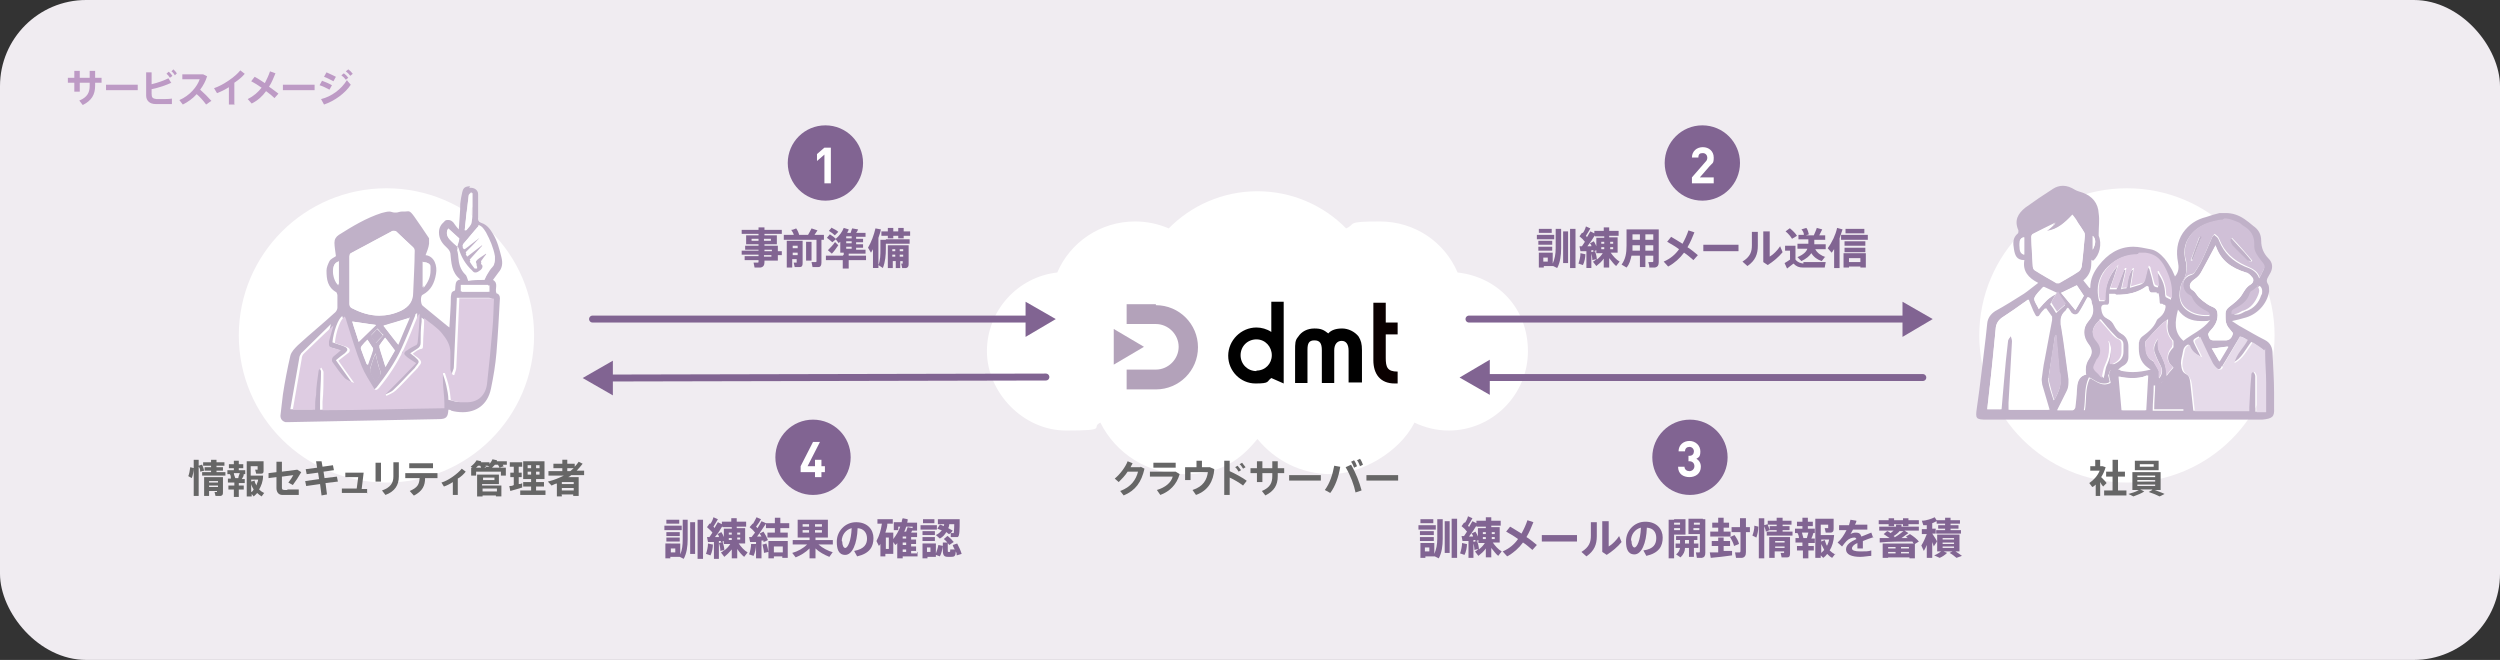
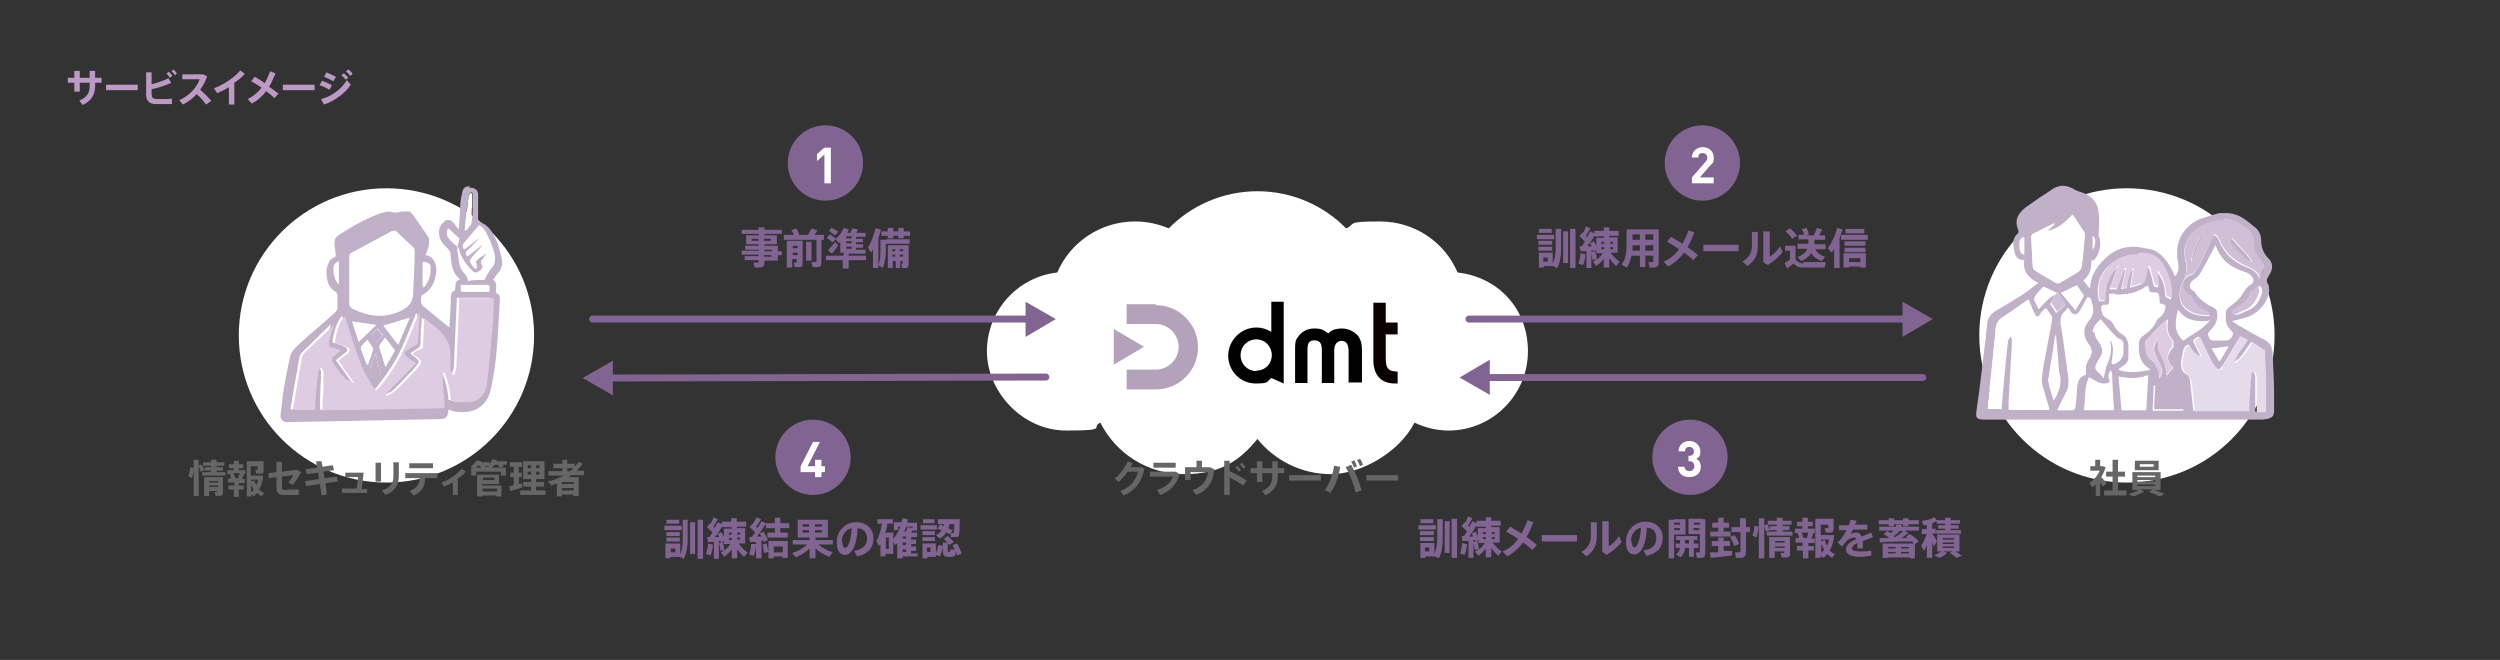
<svg xmlns="http://www.w3.org/2000/svg" id="_レイヤー_1" data-name=" レイヤー 1" version="1.1" viewBox="0 0 504.6 133.2">
  <rect x="0" y="0" width="504.6" height="133.2" fill="#333333" stroke="none" />
  <defs>
    <style>
      .cls-1 {
        fill: #d0c0d7;
      }

      .cls-1, .cls-2, .cls-3, .cls-4, .cls-5, .cls-6, .cls-7, .cls-8, .cls-9, .cls-10, .cls-11, .cls-12 {
        stroke-width: 0px;
      }

      .cls-2 {
        fill: #decce2;
      }

      .cls-3 {
        fill: #000;
      }

      .cls-13 {
        fill: none;
        stroke: #816492;
        stroke-linecap: round;
        stroke-linejoin: round;
        stroke-width: 1.4px;
      }

      .cls-4 {
        fill: #e6dbea;
      }

      .cls-5 {
        fill: #666;
      }

      .cls-6 {
        fill: #bd9ac5;
      }

      .cls-7 {
        fill: #f0ecf1;
      }

      .cls-8 {
        fill: #0a0000;
      }

      .cls-9 {
        fill: #fff;
      }

      .cls-10 {
        fill: #b3a2ba;
      }

      .cls-11 {
        fill: #816492;
      }

      .cls-12 {
        fill: #c0b1c8;
      }
    </style>
  </defs>
  <g>
-     <rect class="cls-7" width="504.6" height="133.2" rx="17.4" ry="17.4" />
    <g>
      <path class="cls-6" d="M15,15.7v-1.4h1.1v1.4h2v-1.4h1.1v1.4h1.3v1h-1.3v.6c0,1.8-.7,3-2.5,3.9l-.7-.9c1.7-.7,2.1-1.7,2.1-3v-.6h-2v1.8h-1.1v-1.8h-1.3v-1s1.3,0,1.3,0Z" />
      <path class="cls-6" d="M27.8,17.1v1.1h-6.4v-1.1h6.4Z" />
      <path class="cls-6" d="M34.6,16.7c-1.1.5-2.5,1-4,1.3v.9c0,.8.2,1,1,1.1h.9c.7,0,1.6,0,2.2-.1v1.1h-3.3c-1.2,0-1.9-.7-1.9-1.7v-4.7h1.1v2.4c1.3-.3,2.6-.8,3.4-1.2l.6,1h0ZM34.1,14.5c.3.3.5.5.7.8l-.5.4c-.2-.3-.4-.6-.7-.8l.4-.4h0ZM35,14c.3.3.5.5.7.8l-.4.4c-.2-.3-.4-.6-.7-.8l.4-.4Z" />
      <path class="cls-6" d="M42.6,20.4l-1,.7c-.5-.7-1.2-1.5-1.9-2.1-.8.9-1.8,1.6-2.8,2.1l-.7-.9c2.1-.9,3.6-2.7,4.1-4.2h-3.5v-1h4.2l.8.4c-.3,1-.8,1.9-1.4,2.7.8.7,1.6,1.5,2.3,2.3h0Z" />
      <path class="cls-6" d="M47.4,21.1h-1.2v-3.5c-.8.5-1.6.9-2.4,1.2l-.6-1c1.8-.6,4.3-2.3,5.3-3.6l.9.7c-.5.6-1.2,1.2-2.1,1.8v4.3h0Z" />
      <path class="cls-6" d="M53.4,16.9c.4-.8.8-1.6,1.1-2.5l1.1.4c-.4.9-.7,1.8-1.3,2.7.7.5,1.4,1,1.9,1.4l-.8.9c-.4-.4-1-.9-1.7-1.4-.7,1-1.7,1.9-2.9,2.5l-.8-.9c1.2-.6,2.1-1.4,2.8-2.3-.7-.5-1.5-1-2.1-1.3l.7-.9c.6.3,1.3.8,2.1,1.3h0Z" />
      <path class="cls-6" d="M63.5,17.1v1.1h-6.4v-1.1h6.4Z" />
      <path class="cls-6" d="M67,17.2l-.5.9c-.6-.3-1.3-.7-2-.9l.5-.9c.6.2,1.5.6,2,.9ZM70.1,16.3l.7.8c-1.1,1.7-3.3,3.3-5.4,4l-.6-1.1c2.1-.5,4.1-2,5.2-3.8h.1ZM67.8,15.5l-.5.9c-.6-.3-1.3-.7-1.9-.9l.5-.9c.7.3,1.5.7,1.9.9ZM69.4,14.8c.4.3.6.5.9.9l-.5.4c-.3-.4-.5-.6-.9-.9l.5-.4h0ZM70.3,14c.4.3.6.5.9.9l-.5.4c-.3-.4-.5-.6-.9-.9l.5-.4Z" />
    </g>
    <g>
      <path class="cls-11" d="M153.1,50.7v-.3h-2.7v-.8h2.7v-.3h-2.5v-1.8h2.5v-.3h-3.4v-.8h3.4v-.5h1.2v.5h3.5v.8h-3.5v.3h2.5v1.8h-2.5v.3h2.7v1.1h.8v.8h-.8v1.1h-2.7v.3c0,.6-.2,1-.8,1.1h-1.2l-.2-1h.8c.2,0,.2,0,.2-.3v-.2h-2.8v-.8h2.8v-.3h-3.4v-.8h3.4ZM151.7,48.6h1.4v-.4h-1.4v.4ZM155.6,48.6v-.4h-1.4v.4h1.4ZM155.8,50.7v-.3h-1.5v.3h1.5ZM154.2,51.5v.3h1.5v-.3h-1.5Z" />
      <path class="cls-11" d="M160.2,47.3c-.1-.3-.3-.6-.5-.9.4,0,.7-.2,1-.3.3.4.5.9.6,1.3h1.8c.3-.5.5-.9.7-1.3l1.2.4c-.2.3-.4.6-.6.9h1.9v1h-8.1v-1h2ZM159.9,52.3v1.7h-1.1v-5.4h3.2v4.5c0,.5-.1.8-.6.8h-1l-.2-.9h.5s.1,0,.1,0v-.7h-1,.1ZM161,50.1v-.5h-1v.5h1ZM161,51.5v-.5h-1v.5h1ZM163.8,48.8v3.8h-1.1v-3.8h1.1ZM165.8,48.5v4.5c0,.6-.2.9-.6.9h-1.2l-.2-1h.8c.1,0,.2,0,.2-.2v-4.3h1.1-.1Z" />
      <path class="cls-11" d="M170.3,51.4v-.4h-.7v-2.2c-.1,0-.2.2-.3.3l-.6-.8-.7.6c-.3-.3-.7-.6-1.1-.9l.6-.7c.5.3.9.6,1.2.9.7-.6,1.3-1.4,1.6-2.2l1,.3c0,.2-.2.4-.3.7h.7c.1-.3.2-.7.3-.9l1.2.2c-.1.2-.2.5-.4.7h1.9v.8h-1.9v.4h1.4v.7h-1.4v.4h1.4v.7h-1.4v.4h1.9v.8h-3.4v.4h3.5v.9h-3.5v1.7h-1.2v-1.7h-3.4v-.9h3.4l.2-.2ZM168.6,48.9l.6.6c-.4.6-.9,1.3-1.3,1.7l-.8-.7c.4-.4,1.1-1.1,1.4-1.6h.1ZM167.9,46c.6.3,1,.5,1.3.8l-.7.7c-.3-.3-.7-.6-1.2-.9l.6-.7h0ZM171.9,48.1v-.4h-1.1v.4h1.1ZM171.9,49.1v-.4h-1.1v.4h1.1ZM171.9,50.2v-.4h-1.1v.4h1.1Z" />
      <path class="cls-11" d="M178.8,48.3h4.8v.9h-4.8v1c0,1.3-.1,2.6-.6,3.9l-.9-.6v.6h-1.1v-3.8c-.1.2-.3.5-.4.7l-.6-1c.7-1.2,1.2-2.6,1.5-3.9l1.1.2c-.1.6-.3,1.1-.5,1.7v5.5c.4-1,.4-2.1.4-3.2v-1.9h1.1ZM179.2,46.7v-.7h1.1v.7h1v-.7h1.1v.7h1.3v.9h-1.3v.5h-1.1v-.5h-1v.5h-1.1v-.5h-1.3v-.9h1.3ZM181.7,52.7v1.4h-.9v-1.4h-.6v1.4h-1v-4.6h4.2v3.8c0,.4-.1.7-.5.8h-.8l-.2-.9h.3v-.5h-.7.2ZM180.7,50.7v-.4h-.6v.4h.6ZM180.7,51.8v-.4h-.6v.4h.6ZM182.3,50.7v-.4h-.7v.4h.7ZM182.3,51.8v-.4h-.7v.4h.7Z" />
    </g>
    <g>
      <path class="cls-11" d="M313.7,47.4v.9h-3.5v-.9h3.5ZM311.5,51h1.9v2.2c.4-.9.6-1.9.6-3.1v-3.9h1.1v3.9c0,1.5-.2,2.9-.8,4l-.8-.4h-1.9v.3h-1v-3h1-.1ZM313.3,48.6v.8h-2.8v-.8h2.8ZM313.3,49.8v.8h-2.8v-.8h2.8ZM313.2,46.2v.8h-2.6v-.8h2.6ZM312.4,52.8v-.8h-.9v.8h.9ZM316.5,46.7v6.4h-1v-6.4h1ZM318,46.2v7.9h-1.1v-7.9h1.1Z" />
      <path class="cls-11" d="M320,51.2c0,.8-.2,1.7-.5,2.3l-.9-.3c.2-.6.4-1.4.4-2.1l.9.2h.1ZM322,50.9c.2.5.3,1.1.3,1.5.5-.4.9-.8,1.2-1.3h-1.3v-.6l-.6.3v-.3h-.4v3.6h-1v-3.4c-.4,0-.8,0-1.2,0l-.2-1h.5c.2-.3.4-.6.6-.9-.3-.4-.7-.8-1.1-1.1l.5-.7s.1,0,.2,0c.3-.4.5-.9.6-1.3l.9.4c-.2.4-.6,1-.9,1.5,0,0,.2.2.2.3.3-.5.5-.9.7-1.2l.8.4v-.5h1.9v-.7h1.1v.7h1.9v1h-1.9v.3h1.7v3.1h-1.4c.5.7,1.1,1.4,1.8,1.8l-.7.9c-.5-.4-.9-1-1.4-1.6v1.9h-1.1v-1.8c-.4.6-1,1.1-1.5,1.5l-.7-.9c.2,0,.5-.3.7-.5l-.8.2c0-.4-.1-1.1-.3-1.6l.9-.2h0ZM321.2,49.6c0-.2-.2-.4-.3-.5l.8-.4c.2.3.4.7.5,1v-1.7h1.6v-.3h-1.9v-.2c-.4.7-.9,1.4-1.5,2.2h.8ZM323.2,49.2h.6v-.4h-.6v.4ZM323.2,50.3h.6v-.4h-.6v.4ZM325.6,49.2v-.4h-.6v.4h.6ZM325.6,50.3v-.4h-.6v.4h.6Z" />
      <path class="cls-11" d="M332.1,51.6v2.3h-1.1v-2.3h-1.7c-.2.9-.4,1.7-1,2.4l-1-.6c.8-1.1,1-2.3,1-3.8v-3.3h6.5v6.6c0,.6-.2,1-.8,1.1h-1.1c0-.4-.1-.7-.2-1.1h.8q.2,0,.2-.2v-1.1h-1.6,0ZM331,50.6v-1.1h-1.5v1.1h1.6-.1ZM331,48.4v-1.1h-1.5v1.1h1.5ZM333.7,48.4v-1.1h-1.6v1.1h1.6ZM333.7,50.6v-1.1h-1.6v1.1h1.6Z" />
      <path class="cls-11" d="M339.6,49.2c.5-.9.9-1.8,1.2-2.7l1.2.4c-.4,1-.8,2-1.4,3,.8.5,1.5,1.1,2.1,1.6l-.9,1c-.5-.4-1.1-1-1.9-1.5-.8,1.1-1.9,2.1-3.2,2.8l-.9-1c1.4-.6,2.4-1.5,3.1-2.5-.8-.6-1.7-1.1-2.4-1.5l.8-1c.7.4,1.5.9,2.3,1.4h0Z" />
      <path class="cls-11" d="M350.9,49.4v1.3h-7.1v-1.3h7.1Z" />
      <path class="cls-11" d="M354.8,46.8v2.8c0,1.7-.5,3-2.1,4.1l-1-.9c1.6-1,1.9-2,1.9-3.3v-2.7s1.2,0,1.2,0ZM357.2,46.7v5.1c.7-.4,1.6-1.3,2.1-2.1l.5,1.2c-.8,1-1.9,1.9-3,2.6l-.9-.6v-6.2h1.3Z" />
      <path class="cls-11" d="M364.1,52.9h4.4l-.2,1.1h-4.4c-.8,0-1.3-.2-1.9-.8-.5.4-.9.7-1.3,1l-.5-1.1c.3-.2.7-.4,1.1-.7v-1.8h-1v-1h2.1v2.8c.5.6,1,.7,1.6.8v-.3ZM361.3,46.1c.6.5,1.1,1,1.4,1.5-.3.2-.7.4-1,.6-.3-.5-.7-1-1.3-1.5l.8-.6h.1ZM368.4,51.8l-.7.9c-.9-.3-1.6-.8-2.1-1.6-.4.6-1,1.1-2,1.6l-.8-.8c1.2-.5,1.8-1.1,2-1.7h-2v-1h2.2v-.9h-2v-.9h1.1c0-.4-.2-.8-.5-1.1l1-.3c.3.4.4.9.5,1.3l-.6.2h1.6c.2-.5.5-1.1.6-1.5l1.1.3c-.2.4-.4.8-.6,1.2h1.2v.9h-2.2v.9h2.3v1h-2.1c.4.8,1.2,1.3,2.1,1.6h-.1Z" />
      <path class="cls-11" d="M371.3,54.1h-1.1v-3.8c-.2.2-.3.5-.5.7l-.8-.9c.9-1.2,1.6-2.7,1.9-4.1l1.1.3c-.2.6-.4,1.2-.6,1.8v6ZM377,47.4v1h-5.4v-1h5.4ZM373.2,53.8v.2h-1.1v-2.9h4.5v2.9h-1.1v-.2h-2.3ZM376.5,48.7v.9h-4.2v-.9h4.2ZM376.5,50v.9h-4.2v-.9h4.2ZM376.3,46.2v.9h-3.8v-.9h3.8ZM375.5,52.9v-.8h-2.3v.8h2.3Z" />
    </g>
    <path class="cls-9" d="M294.2,55c-2.6-6.1-8.6-10.3-15.7-10.3s-4.7.5-6.8,1.4c-4.5-4.6-10.9-7.5-17.9-7.5s-13.4,2.9-17.9,7.5c-2.1-.9-4.4-1.4-6.8-1.4-7,0-13.1,4.2-15.7,10.3-8,.9-14.2,7.7-14.2,15.9s7.2,16,16,16,4.8-.6,6.9-1.6c3.1,6.2,9.5,10.4,16.9,10.4s11.3-2.8,14.8-7.1c3.5,4.3,8.8,7.1,14.8,7.1s13.8-4.3,16.9-10.4c2.1,1,4.4,1.6,6.9,1.6,8.8,0,16-7.2,16-16s-6.2-15-14.2-15.9h0Z" />
    <g>
      <line class="cls-13" x1="119.6" y1="64.4" x2="208" y2="64.4" />
      <polygon class="cls-11" points="207 68 213.1 64.4 207 60.9 207 68" />
    </g>
    <g>
      <line class="cls-13" x1="296.5" y1="64.4" x2="385" y2="64.4" />
      <polygon class="cls-11" points="384 68 390.1 64.4 384 60.9 384 68" />
    </g>
    <g>
      <line class="cls-13" x1="388.1" y1="76.2" x2="299.7" y2="76.2" />
      <polygon class="cls-11" points="300.7 72.6 294.6 76.2 300.7 79.7 300.7 72.6" />
    </g>
    <g>
      <line class="cls-13" x1="211.1" y1="76.1" x2="122.6" y2="76.3" />
      <polygon class="cls-11" points="123.7 72.8 117.6 76.3 123.7 79.8 123.7 72.8" />
    </g>
    <g>
      <path class="cls-11" d="M137.6,106.1v.9h-3.5v-.9h3.5ZM135.4,109.7h1.9v2.2c.4-.9.5-1.9.5-3.1v-3.9h1v3.9c0,1.5-.2,2.9-.8,4l-.8-.4h-1.9v.3h-1v-3h1.1ZM137.2,107.4v.8h-2.7v-.8h2.7ZM137.2,108.5v.8h-2.7v-.8h2.7ZM137.1,104.9v.8h-2.6v-.8h2.6ZM136.3,111.5v-.8h-.9v.8h.9ZM140.3,105.4v6.4h-1v-6.4h1ZM141.9,104.9v7.9h-1.1v-7.9h1.1Z" />
      <path class="cls-11" d="M143.9,109.8c0,.8-.2,1.7-.5,2.3l-.9-.3c.2-.6.4-1.4.4-2.1l.9.2h.1ZM145.9,109.6c.2.5.3,1.1.3,1.5.5-.4.9-.8,1.2-1.3h-1.3v-.6l-.6.3v-.3h-.4v3.6h-1v-3.4c-.4,0-.8,0-1.2,0l-.2-1h.5c.2-.3.4-.6.6-.9-.3-.4-.7-.7-1.1-1.1l.5-.7s.1,0,.2,0c.3-.4.5-.9.6-1.3l.9.4c-.2.4-.6,1-.9,1.5,0,0,.2.2.2.3.3-.5.5-.9.7-1.2l.8.4v-.5h1.9v-.7h1.1v.7h1.9v1h-1.9v.3h1.7v3.1h-1.3c.5.7,1.1,1.4,1.8,1.8l-.7.9c-.5-.4-1-1-1.4-1.6v1.9h-1.1v-1.8c-.5.6-1,1.1-1.5,1.5l-.7-.9c.2,0,.5-.3.7-.5l-.8.2c0-.4-.1-1.1-.3-1.6l.9-.2h0ZM145.1,108.3c0-.2-.2-.4-.3-.5l.8-.4c.2.3.4.7.5,1v-1.7h1.6v-.3h-1.9v-.2c-.4.7-.9,1.5-1.5,2.2h.8,0ZM147.1,107.9h.6v-.4h-.6v.4ZM147.1,109h.6v-.4h-.6v.4ZM149.4,107.9v-.4h-.6v.4h.6ZM149.4,108.9v-.4h-.6v.4h.6Z" />
      <path class="cls-11" d="M153.7,112.7h-1.1v-3.3c-.5,0-.9,0-1.2,0l-.2-1h.5c.2-.3.5-.6.7-.9-.3-.4-.7-.8-1.1-1.1l.6-.7s.1,0,.1,0c.3-.5.5-.9.7-1.3l.9.4c-.2.4-.6,1-1,1.5l.3.3c.3-.5.6-1,.8-1.4l.9.4h1.8v-1.1h1.1v1.1h1.8v1h-1.8v.9h1.5v1h-4.1v-1h1.5v-.9h-1.8v-.9c-.5.7-1.1,1.7-1.8,2.6h.9c-.1-.2-.2-.4-.4-.6l.8-.4c.4.6.7,1.2.9,1.7-.3.2-.6.3-.9.4v-.3h-.4v3.4ZM152.6,109.9c0,.8-.2,1.6-.5,2.3l-.9-.3c.2-.6.4-1.4.4-2.1h1ZM154.7,109.7c.2.6.3,1.2.4,1.7l-.9.2c0-.5-.2-1.1-.3-1.7.3,0,.6-.2.9-.2h0ZM156.2,112.4v.3h-1.1v-3.5h3.9v3.4h-1.1v-.3h-1.8.1ZM158,111.5v-1.2h-1.8v1.2h1.8Z" />
      <path class="cls-11" d="M168.1,111.4l-.7,1c-1-.4-2.1-1-2.8-1.7v2h-1.2v-2c-.8.8-1.8,1.4-2.8,1.8l-.7-.9c1.1-.3,2.2-.9,3-1.7h-2.9v-.9h3.4v-.5h-2.4v-3.6h6.1v3.6h-2.5v.5h3.5v.9h-2.9c.8.7,1.9,1.3,3,1.6h-.1ZM162,106.3h1.3v-.5h-1.3v.5ZM162,107.5h1.3v-.5h-1.3v.5ZM165.9,106.3v-.5h-1.4v.5h1.4ZM165.9,107.5v-.5h-1.4v.5h1.4Z" />
      <path class="cls-11" d="M168.9,109.3c0-2,1.6-3.9,3.9-3.9s3.5,1.5,3.5,3.2-.7,3.1-3.3,3.7l-.6-1.1c2.1-.4,2.6-1.4,2.6-2.5s-.6-2-1.9-2.1c-.1,3.2-1.1,5.4-2.5,5.4s-1.7-1.3-1.7-2.6h0ZM170,109.3c0,.8.3,1.3.6,1.3.5,0,1.2-1.4,1.3-4-1.2.3-2,1.4-2,2.6h0Z" />
      <path class="cls-11" d="M185.2,111.4v.9h-3v.4h-1.1v-3.1c-.1.2-.2.3-.4.4l-.4-.6v2.4h-1.6v.5h-1v-2.5c0,0-.2.3-.3.4l-.5-1c.6-1.1.9-2.2,1.1-3.5h-.9v-.9h3.1v.9h-1.1c0,.6-.2,1.2-.4,1.8h1.6v1.3c.6-.8,1.1-1.6,1.4-2.5h-.4v.7h-.9v-1.6h1.6c0-.3.1-.6.2-.8l1,.2c0,.2,0,.4-.1.7h2v1.6h-1s-.1.2-.2.4h1.2v.9h-1.2v.5h1v.9h-1v.5h1v.9h-1v.5h1.2v-.3ZM179.4,110.8v-2.3h-.6v2.3h.6ZM182.9,108.7v-.4h-.7v.4h.7ZM182.9,110v-.5h-.7v.5h.7ZM182.9,111.4v-.5h-.7v.5h.7ZM182.9,107.3c.1-.3.2-.7.3-.9l1,.2v-.3h-1.3c-.1.3-.2.7-.4,1,0,0,.4,0,.4,0Z" />
      <path class="cls-11" d="M189.1,106v.9h-3.3v-.9h3.3ZM190.3,110.2c-.1.7-.3,1.6-.6,2.1l-.8-.3v.4h-1.7v.3h-1v-3h2.7v2c.2-.5.4-1.1.5-1.7l1,.2h0ZM188.7,107.2v.8h-2.5v-.8h2.5ZM188.7,108.4v.8h-2.5v-.8h2.5ZM188.6,104.8v.8h-2.3v-.8h2.3ZM187.8,111.4v-.9h-.7v.9h.7ZM189.7,105.9c.3,0,.5.2.8.3,0,0,0-.3.1-.4h-1.3v-1h4.4c0,2.2,0,3.4-.4,3.6-.1,0-.3,0-.6,0h-.8v-.8c-.1,0-.3.2-.3.2-.2,0-.4-.3-.6-.4-.3.5-.7,1-1.3,1.3l-.8-.7c.6-.3.9-.6,1.2-1-.3,0-.6-.2-.9-.3l.5-.8h0ZM191.3,109.6v1.4c0,.3,0,.4.1.4h.3q.1,0,.1-.5h.9c-.1-.2-.3-.5-.4-.9l.9-.3c.4.8.7,1.4.9,2.1l-1,.3c0-.3,0-.5-.2-.8,0,1-.3,1.1-1,1.1h-.5c-.9,0-1.1-.3-1.1-1.5v-1.4h1ZM191.3,108.2c.5.4.9.8,1.2,1.2l-.9.6c-.3-.4-.6-.8-1.1-1.2l.7-.6h.1ZM192.3,107.1l-.4.5h.6s.1-.7.1-1.8h-1c0,.3-.1.6-.2.8.3.2.6.3.9.5h0Z" />
    </g>
    <g>
      <path class="cls-11" d="M289.8,106v.9h-3.5v-.9h3.5ZM287.6,109.6h1.9v2.2c.4-.9.6-1.9.6-3.1v-3.9h1.1v3.9c0,1.5-.2,2.9-.8,4l-.8-.4h-1.9v.3h-1v-3h1-.1ZM289.4,107.2v.8h-2.8v-.8h2.8ZM289.4,108.4v.8h-2.8v-.8h2.8ZM289.3,104.8v.8h-2.6v-.8h2.6ZM288.5,111.3v-.8h-.9v.8h.9ZM292.6,105.2v6.4h-1v-6.4h1ZM294.1,104.7v7.9h-1.1v-7.9h1.1Z" />
      <path class="cls-11" d="M296.1,109.7c0,.8-.2,1.7-.5,2.3l-.9-.3c.2-.6.4-1.4.4-2.1l.9.2h.1ZM298.2,109.4c.2.5.3,1.1.3,1.5.5-.4.9-.8,1.2-1.3h-1.3v-.6l-.6.3v-.3h-.4v3.6h-1v-3.4c-.4,0-.8,0-1.2,0l-.2-1h.5c.2-.3.4-.6.6-.9-.3-.4-.7-.8-1.1-1.1l.5-.7s.1,0,.2,0c.3-.4.5-.9.6-1.3l.9.4c-.2.4-.6,1-.9,1.5,0,0,.2.2.2.3.3-.5.5-.9.7-1.2l.8.4v-.5h1.9v-.7h1.1v.7h1.9v1h-1.9v.3h1.7v3.1h-1.4c.5.7,1.1,1.4,1.8,1.8l-.7.9c-.5-.4-.9-1-1.4-1.6v1.9h-1.1v-1.8c-.4.6-1,1.1-1.5,1.5l-.7-.9c.2,0,.5-.3.7-.5l-.8.2c0-.4-.1-1.1-.3-1.6l.9-.2h0ZM297.3,108.2c0-.2-.2-.4-.3-.5l.8-.4c.2.3.4.7.5,1v-1.7h1.6v-.3h-1.9v-.2c-.4.7-.9,1.4-1.5,2.2h.8ZM299.3,107.8h.6v-.4h-.6v.4ZM299.3,108.8h.6v-.4h-.6v.4ZM301.7,107.8v-.4h-.6v.4h.6ZM301.7,108.8v-.4h-.6v.4h.6Z" />
      <path class="cls-11" d="M307.1,107.7c.5-.9.9-1.8,1.2-2.7l1.2.4c-.4,1-.8,2-1.4,3,.8.5,1.5,1.1,2.1,1.6l-.9,1c-.5-.4-1.1-1-1.9-1.5-.8,1.1-1.9,2.1-3.2,2.8l-.9-1c1.4-.6,2.4-1.5,3.1-2.5-.8-.6-1.7-1.1-2.4-1.5l.8-1c.7.4,1.5.9,2.3,1.4h0Z" />
      <path class="cls-11" d="M318.3,108v1.3h-7.1v-1.3h7.1Z" />
      <path class="cls-11" d="M322.3,105.4v2.8c0,1.7-.5,3-2.1,4.1l-1-.9c1.6-1,1.9-2,1.9-3.3v-2.7h1.2ZM324.7,105.2v5.1c.7-.4,1.6-1.3,2.1-2.1l.5,1.2c-.8,1-1.9,1.9-3,2.6l-.9-.6v-6.2h1.3Z" />
      <path class="cls-11" d="M328.2,109.2c0-2,1.6-3.9,3.9-3.9s3.5,1.5,3.5,3.2-.7,3.1-3.3,3.7l-.6-1.1c2.1-.3,2.6-1.3,2.6-2.5s-.6-2-1.9-2.1c-.1,3.2-1.1,5.4-2.5,5.4s-1.7-1.3-1.7-2.6h0ZM329.3,109.2c0,.8.3,1.3.6,1.3.5,0,1.2-1.4,1.3-4-1.2.3-2,1.4-2,2.6h.1Z" />
      <path class="cls-11" d="M337.9,104.8h2.3v3.1h-2.3v4.8h-1.1v-7.8h1.1ZM339.1,105.9v-.4h-1.2v.4h1.2ZM337.9,106.6v.4h1.2v-.4h-1.2ZM339.1,109.7v-.7h-.8v-.8h4.3v.8h-.7v.7h.9v.9h-.9v1.8h-1v-1.8h-.8c0,.7-.3,1.3-.9,1.9l-.9-.6c.5-.4.7-.8.8-1.3h-.9v-.9h.9ZM340.9,109.7v-.7h-.8v.7h.8ZM343.7,104.8h.5v6.8c0,.6-.2.9-.7,1h-1l-.2-1.1h.6c.1,0,.2,0,.2-.2v-3.5h-2.3v-3.1h3-.1ZM343.1,105.9v-.4h-1.2v.4h1.2ZM341.8,106.6v.4h1.2v-.4h-1.2Z" />
      <path class="cls-11" d="M346.8,111.2v-1h-1.3v-1h1.3v-.7h1.1v.7h1.3v1h-1.3v1c.6,0,1.2,0,1.7,0v.9c-1.3.2-3.2.4-4.3.5l-.2-1.1c.4,0,1,0,1.7,0h0ZM346.8,107.3v-.8h-1.2v-1h1.2v-1h1.1v1h1.1v1h-1.1v.8h1.4v1h-4.1v-1h1.6ZM350.1,108c.4.6.8,1.2.9,1.8l-1,.4c-.1-.5-.4-1.1-.8-1.8l.9-.4ZM351.2,106.4v-1.8h1.2v1.8h.8v1h-.8v4c0,.7-.2,1.1-.8,1.2h-1.2l-.2-1.1h.9q.2,0,.2-.3v-3.8h-1.8v-1h1.8-.1Z" />
      <path class="cls-11" d="M354.9,106.3c0,.8-.2,1.7-.4,2.2l-.8-.4c.2-.5.4-1.2.4-2,0,0,.8.2.8.2ZM356.7,105.7c.2.5.4.9.5,1.3l-.8.3c0-.4-.2-.7-.3-1.1v6.5h-1.1v-8.1h1.1v1.4l.7-.2h-.1ZM358.6,107.3v-.3h-1.4v-.8h1.4v-.3h-1.8v-.8h1.8v-.6h1.2v.6h1.8v.8h-1.8v.3h1.4v.8h-1.4v.3h2v.8h-5.2v-.8h2ZM358.2,111.3v1.3h-1.1v-4.2h4.2v3.3c0,.5-.1.8-.6.8h-1.1l-.2-.9h.6s.1,0,.1,0v-.3h-1.9ZM360.2,109.5v-.3h-1.9v.3h1.9ZM360.2,110.6v-.3h-1.9v.3h1.9Z" />
      <path class="cls-11" d="M363.8,110.1v-.6h-1.4v-.9h.7c0-.3-.1-.7-.3-1h.4c0,0-.9,0-.9,0v-.9h1.5v-.5h-1.1v-.9h1.1v-.8h1.1v.8h1v.9h-1v.5h1.4v.9h-.7.4c-.1.4-.2.7-.4,1.1h.7v.9h-1.3v.6h1.1v.9h-1.1v1.6h-1.1v-1.6h-1.2v-.9h1.2-.1ZM364.7,108.6c.1-.4.2-.8.3-1.1h-1.3c.1.4.2.8.3,1.1h.7ZM370.5,111.7l-.7.9c-.4-.2-.7-.5-1-.8-.2.3-.5.6-.8.8l-.5-.5v.5h-1.1v-7.9h3.7v2c0,.5-.1.7-.5.8h-1.1l-.2-.9h.6s.1,0,.1,0v-.7h-1.5v2.1h2.7c-.1,1.3-.4,2.3-.9,3.1.3.3.7.6,1.1.8h0ZM368.8,110.1c.2-.4.3-.8.4-1.2h-1.6v.4l.7-.3c.1.4.3.8.4,1.1h.1ZM367.6,109.8v1.8c.2-.2.4-.4.6-.6-.2-.4-.4-.8-.6-1.2Z" />
      <path class="cls-11" d="M378.2,108.4c-.6.2-1.5.5-2.2.8v1.5h-1.1v-1.1c-.7.3-1.1.7-1.1,1.1s.6.6,1.7.6,1.6,0,2.2-.2v1.1c-.5,0-1.5.2-2.2.2-1.8,0-2.9-.5-2.9-1.5s1-1.6,2.1-2.1c-.1-.2-.2-.3-.4-.3-.5,0-1.1.2-1.6.7-.2.2-.6.7-.9,1.1l-.9-.8c.7-.6,1.3-1.5,1.8-2.5h-1.5v-1h2c.1-.4.2-.7.3-1.1l1.2.2c0,.3-.2.6-.3.8h2.5v1h-2.9c-.2.3-.3.6-.5.9.3-.2.7-.3,1.1-.3.6,0,.9.2,1.1.8.8-.3,1.5-.6,2-.8l.4,1.1h0v-.2Z" />
      <path class="cls-11" d="M381.2,105v-.4h1.1v.4h1.8v-.4h1.1v.4h2.1v.8h-2.1v.4h-1.1v-.4h-1.8v.4h-1.1v-.4h-2v-.8h2ZM381.1,112.4v.2h-1.1v-2.9h6.3c-.1,0-.2-.2-.3-.4-2,0-4.9,0-6.6.2v-.9h2c-.4-.3-.8-.5-1.2-.8l.7-.6c.2,0,.5.3.7.4.2-.2.4-.3.6-.5h-2.9v-.8h3.4v-.4h1.1v.4h3.5v.8h-2.9l.8.5c-.4.3-.9.6-1.4,1h1.3c-.1,0-.3-.2-.4-.3l.8-.5c.8.5,1.4,1,1.8,1.5l-.8.5v2.9h-1.1v-.2h-4.3ZM382.6,110.7v-.3h-1.5v.3h1.5ZM382.6,111.7v-.3h-1.5v.3h1.5ZM382.5,108.4c.7-.4,1.3-.9,1.7-1.2h-1,.2c-.3.4-.7.7-1.2,1,.1,0,.2.2.3.3h0ZM385.3,110.7v-.3h-1.6v.3h1.6ZM385.3,111.7v-.3h-1.6v.3h1.6Z" />
      <path class="cls-11" d="M390.9,109.4l-.6.9c0-.2-.2-.5-.3-.9v3.2h-1.1v-2.6c-.2.5-.4.9-.6,1.2l-.5-1.1c.4-.6.8-1.5,1.1-2.3h-1v-1h1v-.8c-.2,0-.5,0-.7,0l-.3-.9c.9,0,2-.4,2.6-.7l.5.8c-.3,0-.6.3-1,.4v1.1h.7v1h-.7c.4.6.8,1.2,1,1.6h-.1ZM394.1,111.3h-1.8l.7.3c-.4.4-1,.8-1.5,1l-1.1-.5c.5-.2,1-.5,1.4-.8h-.8v-3.4h4.5v3.4h-.8c.5.3.9.6,1.3.9l-1.1.4c-.4-.3-.8-.7-1.4-1l.6-.3h0ZM392.6,107v-.3h-1.4v-.7h1.4v-.3h-1.7v-.7h1.7v-.5h1.1v.5h1.9v.7h-1.9v.3h1.6v.7h-1.6v.3h2.1v.7h-5v-.7h1.8ZM392.1,108.9h2.3v-.3h-2.3v.3ZM392.1,109.8h2.3v-.3h-2.3v.3ZM392.1,110.6h2.3v-.3h-2.3v.3Z" />
    </g>
    <circle class="cls-11" cx="166.6" cy="32.9" r="7.6" />
    <path class="cls-9" d="M166.4,37v-5.8l-1.5,1.3v-1.4l1.5-1.3h1.3v7.2h-1.3Z" />
    <circle class="cls-11" cx="343.6" cy="32.9" r="7.6" />
    <path class="cls-9" d="M341.5,37v-1.2l2.7-3.1c.3-.3.4-.5.4-.9s-.3-.9-.9-.9-.9.2-.9.9h-1.3c0-1.3,1-2.1,2.2-2.1s2.2.8,2.2,2.1-.3,1.1-.8,1.7l-2,2.3h2.8v1.2h-4.4Z" />
    <circle class="cls-11" cx="164.1" cy="92.3" r="7.6" />
    <path class="cls-9" d="M165.8,95.3v1h-1.3v-1h-2.9v-1.2l2.5-4.9h1.4l-2.5,4.9h1.5v-1.3h1.3v1.3h.7v1.2h-.7Z" />
    <circle class="cls-11" cx="341.1" cy="92.3" r="7.6" />
    <path class="cls-9" d="M341,96.3c-1.2,0-2.3-.6-2.3-2.1h1.3c0,.6.5.9,1,.9s1-.4,1-1-.4-1-1-1h-.2v-1.1h.2c.6,0,.9-.4.9-.9s-.4-.9-.9-.9-.9.3-.9.9h-1.3c0-1.3,1-2.1,2.2-2.1s2.2.9,2.2,2.1-.4,1.2-.8,1.5c.5.3.9.8.9,1.6,0,1.4-1.1,2.1-2.3,2.1h0Z" />
    <g>
      <path class="cls-5" d="M230.2,94.2l.8.4c-.6,2.7-1.8,4.4-4.2,5.4l-.7-.9c2.2-.8,3.2-2.3,3.6-3.9h-2.1c-.5.8-1.2,1.5-1.8,2.1l-.8-.7c1.1-.9,2.2-2.4,2.6-3.5l1,.4c-.1.3-.3.5-.4.8h2.1-.1Z" />
      <path class="cls-5" d="M237.3,95.2l.8.5c-.6,2.1-2,3.5-3.9,4.2l-.7-1c1.7-.5,2.9-1.5,3.2-2.7h-4.6v-1h5.3-.1ZM237.3,93.4v1h-4.5v-1h4.5Z" />
      <path class="cls-5" d="M241.5,94.3v-1.3h1.1v1.3h1.6l.9.4c-.2,2.4-1.2,4.3-3.7,5.2l-.7-1c2.2-.7,2.9-2.1,3.1-3.6h-3.5v1.6h-1.1v-2.6h2.3Z" />
      <path class="cls-5" d="M251.6,97.1l-.7.9c-.8-.6-1.8-1.2-2.7-1.6v3.5h-1.1v-6.9h1.1v2.1c1.1.5,2.4,1.2,3.4,1.9h0ZM249.8,94c.2.3.5.6.7.9l-.5.3c-.2-.3-.4-.7-.7-.9l.5-.3ZM250.7,93.4c.2.3.5.6.7.9l-.5.3c-.2-.3-.4-.7-.7-.9l.5-.3Z" />
      <path class="cls-5" d="M253.7,94.5v-1.4h1.1v1.4h2v-1.4h1.1v1.4h1.3v1h-1.3v.6c0,1.8-.7,3-2.5,3.9l-.7-.9c1.7-.7,2.1-1.7,2.1-3v-.6h-2v1.8h-1.1v-1.8h-1.3v-1h1.3Z" />
      <path class="cls-5" d="M266.6,95.9v1.1h-6.4v-1.1h6.4Z" />
      <path class="cls-5" d="M270.5,94.3c-.3,1.9-1,3.9-2,5.2l-1.1-.6c1-1.3,1.6-3.2,1.9-4.9l1.1.2h.1ZM274.8,99l-1.2.4c-.3-1.5-1-3.4-2-5.1l1.1-.5c1,1.7,1.7,3.6,2.1,5.1h0ZM273.3,92.9c.3.4.4.7.6,1.2l-.6.3c-.2-.5-.3-.8-.6-1.2l.6-.3ZM274.5,92.6c.3.4.4.7.6,1.2l-.6.3c-.2-.5-.3-.8-.6-1.2l.6-.3Z" />
      <path class="cls-5" d="M282.2,95.9v1.1h-6.4v-1.1h6.4Z" />
    </g>
    <ellipse class="cls-9" cx="78" cy="67.7" rx="29.8" ry="29.7" />
    <ellipse class="cls-9" cx="429.3" cy="67.7" rx="29.8" ry="29.7" />
    <g>
      <path class="cls-5" d="M39.1,94.5c0,.7-.2,1.5-.4,2l-.7-.4c.2-.4.3-1.1.4-1.8l.8.2h0ZM40.8,93.8c.2.4.3.8.4,1.2l-.8.2c0-.3,0-.7-.3-1v5.9h-1v-7.3h1v1.2l.6-.2h0ZM42.6,95.3v-.3h-1.3v-.7h1.3v-.3h-1.6v-.7h1.6v-.5h1.1v.5h1.6v.7h-1.6v.3h1.3v.7h-1.3v.3h1.8v.7h-4.7v-.7h1.9,0ZM42.2,98.9v1.2h-1v-3.8h3.8v3c0,.4,0,.7-.5.8h-1l-.2-.8h.5s0,0,0,0v-.2h-1.8.1ZM44,97.4v-.3h-1.8v.3h1.8ZM44,98.3v-.3h-1.8v.3h1.8Z" />
      <path class="cls-5" d="M47.3,97.9v-.5h-1.3v-.8h.6c0-.3,0-.6-.2-.9h.4c0,0-.9,0-.9,0v-.8h1.3v-.4h-1v-.8h1v-.7h1v.7h.9v.8h-.9v.4h1.3v.8h-.7.4c0,.4-.2.7-.4,1h.6v.8h-1.2v.5h1v.8h-1v1.5h-1v-1.5h-1.1v-.8h1.2ZM48.1,96.5c0-.3.2-.7.3-1h-1.2c0,.3.2.7.3,1h.7,0ZM53.4,99.4l-.6.8c-.3-.2-.6-.4-.9-.7-.2.3-.5.5-.7.7l-.4-.5v.5h-1v-7.1h3.4v1.8c0,.4,0,.7-.5.7h-1l-.2-.8h.5s0,0,0,0v-.7h-1.4v1.9h2.5c0,1.2-.4,2.1-.8,2.8.3.3.6.5,1,.7h0ZM51.8,97.9c0-.3.3-.7.3-1.1h-1.4v.4l.7-.2c0,.4.2.7.4,1h0ZM50.7,97.6v1.7c.2,0,.4-.3.5-.5-.2-.3-.4-.7-.5-1.1h0Z" />
      <path class="cls-5" d="M58,98.8c.7,0,1.7,0,2.3,0v1.1h-3.3c-.8,0-1.2-.6-1.2-1.4v-2.2l-1.6.2v-1c0,0,1.6-.2,1.6-.2v-2.1h1.1v2l3.1-.4.8.5c-.5.9-1.1,1.8-1.7,2.6l-.9-.5c.4-.5.8-1.1,1-1.5l-2.3.3v2.1c0,.4,0,.6.6.6h.5Z" />
      <path class="cls-5" d="M64.4,96.7l-.2-1.3-2.3.3-.2-1,2.3-.3-.2-1.3h1.1c0,0,.2,1.1.2,1.1l2.1-.3.2,1-2.1.3.2,1.3,2.5-.3.2,1-2.5.3.3,2.3-1.1.2-.3-2.3-2.8.4-.2-1s2.8-.4,2.8-.4Z" />
      <path class="cls-5" d="M74.2,99.5h-5.2v-.9h3l.3-2.3h-2.6v-.9h3.7l-.4,3.3h1.1v.9h0Z" />
      <path class="cls-5" d="M76.9,93.4v3.8h-1.1v-3.8h1.1ZM80.5,93.3v2.9c0,1.7-.8,3-2.7,3.7l-.7-.9c1.7-.6,2.3-1.5,2.3-2.8v-2.9h1.2-.1Z" />
      <path class="cls-5" d="M83.5,100l-.8-.9c1.6-.7,1.9-1.3,2-2.6h-2.9v-1h6.5v1h-2.5c0,1.5-.5,2.6-2.2,3.5h0ZM87.4,93.5v1h-4.8v-1h4.8Z" />
      <path class="cls-5" d="M92.4,99.9h-1v-2.6c-.6.4-1.2.7-1.8.9l-.5-.8c1.4-.4,3.3-1.8,4.1-2.8l.8.6c-.4.5-.9,1-1.6,1.4v3.3h0Z" />
      <path class="cls-5" d="M98,94.3l-.9.3c0-.2,0-.4-.2-.6h-.4c-.2.2-.4.4-.7.6l-.8-.4c.5-.4.9-.8,1.2-1.3l.9.2s0,0,0,.2h1.7v.7h-.8c0,0,0,.2.2.3h0ZM98.1,94.6v-.4h.7l-.4-.2c.4-.3.8-.8,1-1.3l.9.2v.2h2v.7h-.8c0,0,0,.2.2.3l-.9.3c0-.2-.2-.4-.3-.6h-.6l-.6.6h-.2c0,0,3,0,3,0v1.6h-1v-.8h-5v.8h-1v-1.6h3ZM97.4,100v.2h-1.1v-4.4h4.4v1.9h-3.4v.3h3.9v2.2h-1.1v-.2h-2.9.2ZM99.8,96.9v-.5h-2.3v.5h2.3ZM100.3,99.2v-.6h-2.9v.6h2.9Z" />
      <path class="cls-5" d="M103.7,97.9v-1.6h-.7v-.9h.7v-1.2h-.8v-.9h2.5v.9h-.7v1.2h.6v.9h-.6v1.4c.2,0,.5,0,.7-.2v.9c-.6.2-1.7.5-2.4.7l-.2-1c.2,0,.6,0,.9-.2h0ZM107.2,99v-.8h-1.6v-.9h1.6v-.6h-1.6v-3.6h4.3v3.6h-1.7v.6h1.6v.9h-1.6v.8h1.9v.9h-5.1v-.9h2.2ZM106.5,94.5h.7v-.6h-.7v.6ZM106.5,95.8h.7v-.6h-.7v.6ZM108.9,94.5v-.6h-.7v.6h.7ZM108.9,95.8v-.6h-.7v.6h.7Z" />
      <path class="cls-5" d="M113.4,99.9v.3h-1v-2.6c-.4,0-.7.3-1.1.4-.2-.3-.5-.5-.7-.8,1.2-.3,2.2-.7,3.2-1.2h-3.1v-.9h2.8v-.6h-1.8v-.9h1.8v-.8h1v.8h1.5v.6c.3-.3.6-.7.8-1l.8.4c-.4.5-.8,1-1.2,1.4h1.5v.9h-2.6c-.2.2-.4.3-.6.4h2.1v3.8h-1.1v-.3h-2.4,0ZM115.8,97.7v-.4h-2.4v.4h2.4ZM115.8,99v-.5h-2.4v.5h2.4ZM115.1,95.1c.2-.2.5-.4.7-.6h-1.3v.6h.6Z" />
    </g>
    <g>
      <path class="cls-5" d="M424,100.1h-1v-2.3c-.2.2-.4.4-.7.5l-.6-.8c.9-.6,1.7-1.5,2.1-2.5h-1.9v-.9h1v-1.3h1v1.3h.5l.6.2c-.2.7-.5,1.4-.9,2,.4.4.9.9,1.1,1.2l-.7.7c-.2-.2-.4-.5-.6-.9v2.8h.1ZM426.4,99v-2.8h-1.3v-1h1.3v-2.4h1.1v2.4h1.4v1h-1.4v2.8h1.7v1h-4.5v-1h1.8-.1Z" />
      <path class="cls-5" d="M434.4,98.8h-2.4l.8.4c-.6.4-1.4.7-2.2,1l-1-.5c.7-.2,1.5-.4,2.1-.8h-1.3v-3.6h5.7v3.6h-1.2c.7.3,1.4.5,2,.8l-1,.5c-.6-.3-1.3-.6-2.2-.9l.7-.4h0ZM435.7,93v1.9h-4.8v-1.9h4.8ZM431.4,96.3h3.6v-.3h-3.6v.3ZM431.4,97.2h3.6v-.3h-3.6v.3ZM431.4,98.1h3.6v-.3h-3.6v.3ZM431.9,94.2h2.8v-.5h-2.8v.5Z" />
    </g>
    <g>
      <path class="cls-12" d="M74.7,74.7v-.3c.3-1,.6-2,1.1-3.1.2.8.3,1.6.6,2.4,0,.4.3.9.4,1.3v.5c-.3.5-.6.9-1,1.5-.4-.8-.7-1.4-1.1-2.1v-.3M72.9,70.3c0-.2,0-.3.2-.5.3-.4.7-.8,1.1-1.2.4.6.8,1.2,1.1,1.7v.4c-.3,1-.7,1.9-1,2.9h-.2c-.4-1-.8-2.1-1.2-3.1h0M76.6,70.1c0,0,0-.3,0-.4.3-.5.7-1,1.1-1.5.6.8,1.3,1.7,2,2.6h0c-.6,1-1.2,2.1-1.9,3.3-.4-1.4-.9-2.7-1.2-3.9h0M74.8,67.8h0c.4-.5.9-1,1.4-1.5.4.5.8,1,1.2,1.3h0c-.5.6-1,1.1-1.5,1.6-.3-.5-.7-.9-1-1.5h0M72.4,69c-.4-1.4-.9-2.7-1.3-4.1h0c1.6.2,3.2.5,4.8.7h0c-1.2,1.2-2.3,2.2-3.5,3.4M77.4,65.8h0c1.7-.5,3.5-1.1,5.3-1.6h0c-.8,1.8-1.5,3.5-2.3,5.4-1.1-1.3-2-2.6-2.9-3.7h0M99.2,60.2h0c0,2,0,4-.3,6-.3,3.7-.7,7.5-1.1,11.2h0c-.3,2.4-1.8,3.7-4.1,3.7h0c-.4,0-.8,0-1.3,0h0c-.6,0-1.2-.3-1.9-.4,0-.9-.2-1.9-.4-2.8-.2-.9-.5-1.8-.8-2.7h-.4c0,.4,0,.8,0,1.2v.2c0,1.6.2,3.2.3,4.8v.9c-8.2,0-16.3.3-24.6.4v-1.7c0-2,.2-4,.2-6h0c0-.3-.3-.6-.4-.9-.2.2-.6.5-.6.7-.2,1.6-.4,3.2-.5,4.8,0,1,0,1.9-.2,3h-4.5c.6-3.5,1.2-6.9,1.8-10.3,0-.3.2-.7.4-1,2-2,4-3.9,6-5.9h0c-.3,1.2-.6,2.3-.9,3.4v.6c0,.5.3.6,1,.8.4,0,.8.3,1.4.4h0c-.5.4-.9.7-1.3,1.1-.3.2-.5.5-.5.8s0,.4.2.6c.7,1,1.4,2,2.2,2.9.5.6,1.3.8,2.1,1.2-1.1-1.5-2.1-3-3.2-4.5h0c.6-.5,1.2-1,1.8-1.4.3-.3.5-.5.5-.7,0-.3-.2-.5-.7-.7-.7-.3-1.5-.5-2.3-.8h0c.2-2.2,1.2-4.9,2-5.3,0,.3.2.5.3.8,1,3.1,2,6.2,3.1,9.2.6,1.6,1.6,3.1,2.5,4.5h0c0,.2.2.3.4.3h0c.2,0,.4-.2.6-.4h0c1.9-2.4,3.7-5,5-7.8,1-2.2,1.9-4.4,2.8-6.7,0-.2,0-.3.4-.5v.5h0c0,1.8-.3,3.5-.4,5.3,0,.2-.2.5-.4.6-.5.4-1.1.7-1.7,1-.3.2-.6.5-.6.7h0c0,.2.3.5.6.7.5.4,1.1.8,1.8,1.2h0c-2.1,2.1-4.2,4.2-6.2,6.3l.2.3c.6-.4,1.4-.6,1.9-1.1,1.4-1.3,2.7-2.8,4.1-4.2.2-.2.3-.3.4-.5.4-.5.6-.7.6-1s-.3-.5-.8-1c-.3-.2-.5-.4-.9-.7h0c.5-.3.9-.6,1.4-.9s.7-.7.7-1.2c0-1.4,0-2.9.2-4.3v-.8c1.3,1.1,2.8,2,3.7,3.2.8,1.1,1.6,2.3,1.6,3.7v3.4c0,.4.3.8.5,1.2h.3c0-.5.4-1,.4-1.5.2-4.6.4-9.1.6-13.7v-.3h6.5M93,58.8c0-.5,0-.8,0-1.3h5.5v1.3h-5.6M85.5,52.9h0c.6,0,1,.2,1.2.8h0v.8c0,1.3-.5,2.4-1.4,3.5v-5.2h0M67.3,54.6c0-.6,0-1.1.4-1.4,0-.2.4-.3.7-.5v4.7h0c-.7-.5-1.1-1.8-1.1-2.9M79.6,46.6h0c.2,0,.3,0,.5.2h0c1.1,1.1,2.2,2.1,3.3,3.1.2.2.3.4.3.7h0c0,2.8-.2,5.6-.3,8.4,0,1.8-.8,2.9-2.4,3.7h0c-1.5.7-2.9,1-4.4,1h0c-1.9,0-3.7-.5-5.5-1.5h0c-.2,0-.5-.5-.5-.8v-5h0v-4.6c0-.2.2-.6.3-.7,2.8-1.5,5.6-3,8.4-4.5h0c.2,0,.3,0,.4,0h0M90.2,47.1c0-.3,0-.7.3-1,.8.7,1.5,1.4,2.2,2h0c0,.5-.2,1.1-.4,1.6h0c-.5-.5-1.1-.9-1.5-1.4-.4-.4-.6-.8-.6-1.3M93.4,49.6c0,0,0-.3.2-.4,1-1.2,1.9-2.3,2.9-3.4.8.4,1.2.9,1.5,1.5.8,1.5,1.5,3.1,1.8,4.8v.6c0,.4,0,.8-.4,1.2s-.7.9-1,1.4c-.2.3-.4.7-.6,1.2-1.1,0-2.3,0-3.3.2-.2-.5-.3-1.1-.6-1.3-1-1-1.3-2.2-1.4-3.5,0-.6-.2-1.2-.3-1.8h0c0,.2.3.3.3.5h0c.5,1.7,1.4,3.2,2.7,4.4h0c.3.3.5.4.7.4h0c.3,0,.6-.2,1-.5h0c.3-.3.5-.6.5-.9s0-.5-.3-.7v-.2h0c.4-.5.8-1,1.2-1.6,0,0-.2-.2-.2-.3-.4.3-.8.5-1.2.8-.4.3-.9.6-.9,1.1s0,.4.3.7h0v.4h-.5c-.4-.5-.7-.9-1-1.4h0c.9-1,1.8-2,2.7-3,0,0-.2-.2-.2-.3-1,.8-2,1.5-3,2.3,0,0-.2-.3-.3-.5h0c1-1,1.9-2,2.9-3l-.2-.2c-1,.7-1.9,1.5-2.9,2.2-.3,0-.4-.3-.4-.4M93.8,46.4h0c.2-2.3.5-4.7.8-7,0-.2.3-.4.5-.6l.3.2h0c0,.9,0,1.7,0,2.6,0,1.1,0,2.2-.2,3.2,0,.6-.6,1.1-1,1.6,0,0-.2,0-.3,0h0M94.9,37.6c-1,0-1.4.3-1.6,1.2-.2.8-.3,1.5-.4,2.3,0,1.7-.2,3.3-.3,5.2-.5-.5-.8-1-1.1-1.4-.3-.3-.6-.5-1-.5s-.6,0-.9.4c-.6.5-1,1.2-1,2.1,0,1.4.7,2.3,1.7,3.2.3.3.5.6.6,1,.2,1.9.2,3.9,2,5.3-1,.2-.9.9-1,1.5,0,.3,0,.8-.2.8-.7.2-.6.7-.7,1.2,0,2-.2,4.1-.3,6.2-.2-.2-.3-.2-.4-.3-1.7-1.4-3.3-2.7-5-4.1-.4-.3-.5-2,0-2.2,1.7-.9,2.4-2.4,2.7-4.2.3-1.6-.3-3.6-2.1-3.8.3-.8.6-1.5.7-2.3,0-.4,0-.8,0-1.1-1-1.5-2-3-3-4.4s-1.1-1-1.9-1-.4,0-.6,0c-.4,0-.8.2-1.1.2h-.4c-.3,0-.7-.2-1-.2-.6,0-1.1.2-1.6.3-3.1,1-5.9,2.7-8.6,4.4-.6.4-.9.9-.9,1.6s.2,1.9.3,2.7c-.4.3-1,.5-1.3,1-.3.6-.6,1.3-.6,1.9,0,1.8.2,3.4,2,4.4,0,0,.2.4.2.6v2.5c0,.3-.2.7-.4.9-2.5,2.3-5.1,4.4-7.6,6.7-.6.6-1.3,1.3-1.5,2.1-.6,2.6-1.1,5.2-1.5,7.8-.2,1.4-.3,2.8-.5,4.3,0,.6.3,1.1,1,1.3h.9c10-.2,20-.4,30-.6,1.6,0,1.9-.4,2-1.9.2,0,.4,0,.6.2.7.2,1.5.3,2.3.3,2.5,0,5-1.3,5.7-4.8.5-2.4.9-4.8,1.1-7.2.3-3.6.5-7.3.7-11,0-.6-.3-.9-.7-1-.4-.9.5-2-.7-2.7.4-.5.7-1,1.1-1.5.8-.9.9-1.9.6-3.1-.4-1.6-.8-3.2-1.7-4.7-.6-1-1.2-1.8-2.3-2.2-.5-.2-.8-.5-.7-1.1,0-.8,0-1.6,0-2.4v-2.3c0-.8-.7-1.3-1.5-1.3h-.3" />
      <path class="cls-2" d="M99.2,60.2h-6.5v.3c-.2,4.6-.4,9.1-.6,13.7,0,.5-.3,1-.4,1.5h-.3c-.2-.4-.5-.8-.5-1.2v-3.4c0-1.5-.8-2.7-1.6-3.7-1-1.3-2.4-2.1-3.7-3.2v.8c0,1.4-.2,2.9-.2,4.3s-.2,1-.7,1.2-.9.5-1.4.9c.3.3.6.5.9.7.5.4.8.7.8,1s-.2.5-.6,1c0,.2-.3.3-.4.5-1.4,1.4-2.7,2.9-4.1,4.2-.5.5-1.3.8-1.9,1.1l-.2-.3h0c2.1-2.1,4.1-4.1,6.2-6.3-.7-.5-1.3-.8-1.8-1.2-.2-.2-.6-.5-.6-.7h0c0-.3.3-.6.6-.7.5-.4,1.1-.7,1.7-1,.2,0,.4-.4.4-.6.2-1.7.3-3.5.4-5.3h0v-.5c-.2.2-.3.3-.4.5-.9,2.2-1.8,4.5-2.8,6.7-1.3,2.8-3,5.4-5,7.8h0c-.2.2-.4.4-.6.4h0c0,0-.3,0-.4-.3h0c-.9-1.5-1.9-3-2.5-4.5-1.2-3-2.1-6.1-3.1-9.2,0-.3-.2-.5-.3-.8-.8.3-1.8,3-2,5.3h0c.7.3,1.5.5,2.3.8.5.2.7.4.7.7s-.2.5-.5.7c-.6.5-1.2.9-1.8,1.4,1.1,1.6,2.2,3.1,3.2,4.5h0c-.8-.3-1.6-.6-2.1-1.2-.8-.9-1.5-1.9-2.2-2.9-.2-.2-.2-.4-.2-.6,0-.3.2-.6.5-.8.4-.3.8-.7,1.3-1.1-.5-.2-.9-.3-1.4-.4-.7-.2-1-.3-1-.8v-.6c.3-1.1.6-2.2.9-3.2h0c-2,1.8-4,3.8-6,5.7-.2.2-.4.6-.4,1-.6,3.4-1.2,6.8-1.8,10.3h4.5c0-1.1,0-2,.2-3,0-1.6.3-3.2.5-4.8,0-.3.4-.5.6-.7,0,.3.4.6.4.9h0c0,2,0,4-.2,6v1.7c8.2,0,16.4-.3,24.6-.4v-.9c0-1.6-.3-3.2-.3-4.8v-.2c0-.4,0-.8,0-1.2h.4c.3.9.6,1.8.8,2.7.2.9.3,1.9.4,2.8.7.2,1.3.3,1.9.4h0c.4,0,.9,0,1.3,0h0c2.3,0,3.8-1.4,4.1-3.7h0c.4-3.7.8-7.5,1.1-11.2.2-2,.2-4,.3-6" />
      <path class="cls-9" d="M79.6,46.6h0c0,0-.3,0-.4,0h0c-2.8,1.5-5.6,3-8.4,4.5-.2,0-.3.5-.3.7v4.6h0v5c0,.3.2.7.5.8h0c1.8.9,3.7,1.5,5.5,1.5h0c1.4,0,2.9-.3,4.4-1h0c1.6-.8,2.4-1.9,2.4-3.7,0-2.8.2-5.6.3-8.4h0c0-.2-.2-.5-.3-.7-1.1-1.1-2.2-2.1-3.3-3.1h0c-.2-.2-.3-.2-.5-.2h0" />
      <path class="cls-9" d="M92.3,49.9h0M96.5,45.7c-1,1.1-1.9,2.3-2.9,3.4,0,0-.2.3-.2.4,0,.2,0,.3.4.4,1-.8,1.9-1.5,2.9-2.2l.2.2h0c-.9,1-1.9,2-2.9,3,0,.2.3.4.3.5,1-.8,2-1.6,3-2.3,0,0,.2.2.2.3h0c-.9,1-1.7,1.9-2.7,3,.3.5.6.9,1,1.4h.4v-.4c0-.3-.2-.5-.2-.7,0-.5.5-.8.9-1.1s.8-.5,1.2-.8c0,0,.2.2.2.3h0c-.4.5-.8,1-1.2,1.6v.2c.3.3.4.5.4.7,0,.3-.2.6-.5.9h0c-.4.3-.7.5-1,.5h0c-.2,0-.4,0-.7-.4h0c-1.3-1.2-2.2-2.7-2.7-4.4h0c0-.2-.2-.3-.3-.5,0,.6.2,1.2.3,1.8.2,1.3.4,2.5,1.4,3.5.3.3.4.8.6,1.3,1.1,0,2.3,0,3.3-.2.2-.5.4-.9.6-1.2.3-.5.6-.9,1-1.4.3-.4.4-.7.4-1.2v-.6c-.3-1.7-1-3.3-1.8-4.8-.4-.6-.7-1.2-1.5-1.5" />
      <path class="cls-9" d="M82.7,64.1c-1.8.6-3.6,1.1-5.3,1.6.9,1.2,1.9,2.4,2.9,3.7.8-1.9,1.6-3.6,2.3-5.4" />
      <path class="cls-9" d="M71.1,64.9c.4,1.4.9,2.7,1.3,4.1,1.2-1.2,2.3-2.2,3.5-3.4-1.6-.2-3.2-.5-4.8-.7" />
      <path class="cls-9" d="M77.7,68.2c-.4.5-.7,1-1.1,1.5,0,0,0,.2,0,.4h0c.4,1.3.8,2.5,1.2,3.9.7-1.2,1.3-2.3,1.9-3.3-.7-.9-1.3-1.8-2-2.6" />
      <path class="cls-9" d="M98.7,57.6h-5.5c0,.4,0,.8,0,1.3h5.6v-1.3" />
      <path class="cls-9" d="M95.1,38.9c-.2.2-.5.4-.5.6-.3,2.3-.5,4.7-.8,7,0,0,.2,0,.3,0,.3-.5.9-1.1,1-1.6.2-1,0-2.1.2-3.2,0-.9,0-1.7,0-2.6l-.3-.2" />
      <path class="cls-9" d="M74.1,68.6c-.4.4-.8.8-1.1,1.2,0,0-.2.3-.2.5h0c.4,1.2.8,2.2,1.2,3.2h.2c.4-1,.7-1.9,1-2.9v-.4c-.4-.6-.7-1.1-1.1-1.7" />
      <path class="cls-12" d="M75.8,71.4c-.5,1-.8,2.1-1.1,3.1v.6c.3.7.7,1.3,1.1,2.1.4-.6.7-1,1-1.5v-.5c0-.4-.3-.9-.4-1.3-.2-.8-.4-1.6-.6-2.4" />
      <path class="cls-9" d="M85.5,52.9h0v5.2c.9-1.1,1.4-2.2,1.4-3.5v-.8h0c0-.6-.6-.8-1.2-.8h0" />
      <path class="cls-9" d="M92.3,49.8h0M90.5,46.1c-.2.4-.3.7-.3,1s.2.9.6,1.3c.5.5,1,1,1.5,1.4,0-.5.2-1.1.4-1.6h0c-.7-.6-1.4-1.3-2.2-2" />
-       <path class="cls-9" d="M68.3,52.8c-.3.2-.6.3-.7.5-.2.3-.4.8-.4,1.4,0,1.1.4,2.3,1.1,2.9v-4.7" />
      <path class="cls-12" d="M76.2,66.3c-.5.6-.9,1-1.4,1.5.4.5.7,1,1,1.5.5-.6,1-1.1,1.5-1.6-.3-.4-.7-.8-1.2-1.3" />
    </g>
    <g>
      <path class="cls-12" d="M439.2,76.3h0c.5,0,.9.3,1,.8h0c.4,1.7.5,3.4.5,5.1v.7h-6.2c0-1.7.2-3.4.2-5.1h.3c.5,0,.9-.3,1.3-.6h0c.4-.3,1.1-.4,1.6-.6h1M433.4,75.8h0c-.1,2.4-.3,4.7-.4,7h-4.8c-.2-2.2-.4-4.5-.6-6.8h0c.9.2,1.8.3,2.7.3h0c1,0,1.9,0,2.9-.5h0M425.7,75.7c0-.3,0-.6.3-1,.1.3.3.5.3.7.1,2.4.2,4.8.4,7.2h0v.2h-6.1c.4-2.2,0-4.5,1-6.6h.2c.9.5,1.8,1.2,2.8,1.2h0c.4,0,.8,0,1.2-.3h0c0-.5-.3-1.1-.3-1.6M446.4,70.3h0c1.2,0,2.2-.2,3.3-.4h0c-.6,1-1.2,1.9-1.8,3-.5-.9-1-1.7-1.5-2.6h0M448.6,74h0v-.2c1.2-1.9,2.3-3.9,3.5-5.8h.1c.4,0,.8.3,1.2.5h0c-.8,1.7-2.3,2.9-2.7,4.7,1.8-.9,2.5-2.7,3.7-4.2.8.5,1.6,1.1,2.3,1.6.2,0,.2.4.2.7,0,1.9.2,3.9.2,5.8v5.3h0v.7h-1.9v-4.9h0v-2.3c0-.3-.3-.8-.5-.9h-.1c-.4,0-.4.4-.5.8h0c-.1,2.1-.3,4.2-.4,6.3v.8h-11c-.2-1.9-.4-3.7-.6-5.5s-.5-1.6-1.2-2.1c-.4-.3-.5-.7-.6-1.2,0-.3-.1-.5-.1-.8,0-.8.3-1.5.4-2.3.1-.7.4-1.2,1.1-1.5.4,1.2,1.2,1.9,2.5,2.5-.4-.8-.7-1.4-1-2s-.5-1-.5-1.2c0-.3.3-.5,1.1-.9.8,1.7,1.6,3.4,2.4,5,.3.5.7,1,1.1,1.4h0c.2.2.4.2.5.2h0c.3,0,.5-.2.6-.6h0M413.5,76.3c0-.5.1-1.1.2-1.6.4-2.3.8-4.7,1.1-7h.2c.2,2.3.4,4.7.6,7v.4c.2.6.3,1.1.3,1.7,0,1.3-.5,2.6-1.2,3.8l-.2.2c-.4-1.3-.9-2.6-1.1-4v-.5M422.4,67.1c0-.9.5-1.7,1.6-2.7.9,1.1,1.8,2.2,2.8,3.2.3.3.6.7,1,.8.6.2.8.6.8,1.1v1.5c0,1.2-.7,2-1.9,2.5h-.4s-.1-.2-.1-.4h0c.1-.9.3-1.8.3-2.6h0c0-.6-.3-1.1-.4-1.7h-.2c.1.5.2,1,.2,1.5,0,1.1-.3,2.2-.8,3.3-.4.8-.4,1.8-.7,2.7h0s-.1,0-.2-.2h0c-.2-.2-.3-.4-.5-.6-.7-.6-1-.9-1-1.3s.2-.7.5-1.3c0-.2.2-.3.3-.5.4-.5.6-1.1.6-1.6s-.3-1.2-.7-1.8c-.6-.7-.8-1.3-.8-1.9M433,69.9v-.8c0-.2.3-.5.4-.6.8-.9,1.6-1.8,2.5-2.7s1.1-.9,1.7-1.4v.3h0c0,.4-.1.7-.1,1.1,0,1.1.3,2,1.1,2.9.1,0,.1.3.1.6v.4h0v.4c-.7.7-1.1,1.4-1.1,2.1s.3,1.3,1.1,2h0c-.5.6-.9,1-1.4,1.7h0v-.3c0-1.8-.7-3.1-1.4-4.5-.3-.5-.2-1.2-.3-1.8v-.9c-.4.6-.8,1.3-.8,2s0,.4.1.7c.3.9.7,1.8,1.2,2.7.2.4.3.8.3,1.1,0,.5-.2,1-.6,1.5v-1.4c-.2-.6-.6-1.2-1-1.8,0-.2-.3-.3-.4-.4-1.1-.7-1.3-1.7-1.3-2.8M440.7,68.8c-2-1.8-1.7-3.9-1.1-6.3,1.2,1.7,2.8,2.3,4.6,2.3s1.2,0,1.9-.2c-1.5,2-3.7,2.8-5.4,4.2M401.1,82.6c.2-2.1.5-4.1.7-6.2.3-3.3.7-6.6,1-9.9,0-1.2.6-2,1.6-2.6,1.4-.9,2.8-1.9,4.2-2.9.2,0,.4-.3.7-.5.2.5.4,1,.6,1.5s.4,1,.7,1.5h0c.2.2.3.4.5.4h0c.2,0,.4,0,.6-.4h0c.3-.5.7-.9,1.1-1.3.4.6.9,1.1,1.2,1.7,0,0,.1.3,0,.4v.3c-.5,2.7-1,5.4-1.5,8-.2,1.3-.4,2.6-.6,3.9v.2c0,.3,0,.6.1.9.5,1.7,1,3.4,1.5,5.1h-8.1v-1.4c.2-4.1.5-8.3.7-12.4h0c0-.4-.2-.8-.3-1.2-.2.4-.6.8-.7,1.2-.3,2.6-.5,5.3-.8,7.9-.2,1.9-.3,3.9-.5,5.8h-2.9M421.4,60h0c.4,0,.7.3.8.9v.2c.2.5.3,1,.3,1.5,0,.8-.3,1.5-1,2.3-.6.7-.8,1.4-.8,2.2s.3,1.6.9,2.4c.4.5.6,1,.6,1.5s-.2.9-.5,1.4c-.5.7-.7,1.4-.7,2.2s0,.7.1,1h0c-1.7.4-1.8,1.8-1.9,3.2,0,1.1-.2,2.3-.3,3.4,0,.2-.3.6-.5.6h-3.1c.7-1.3,1.3-2.6,1.9-3.8.3-.5.4-1.1.4-1.7v-.8c-.5-3.5-.9-7.1-1.5-10.6,0-.4-.1-.7-.1-1.1,0-.8.2-1.5,1-2.1.2,0,.3-.4.4-.6.3.3.5.7.7,1h0c.3.3.6.4.8.4h0c.3,0,.6-.2.8-.5h0c.6-.9,1.1-2,1.7-3h.1M410.6,60.4v-.2c.3-.9,1.2-1.6,1.8-2.3h.2c.9.4,1.7.8,2.6,1.2h0c.5.8,1.1,1.6,1.6,2.5h0c-.6.5-1.1,1-1.8,1.6-.4-.7-.8-1.3-1.2-1.8h0c.4-.8.8-1.4,1.2-2.1h0c-1.4.6-2.3,1.7-3.3,2.8h0s-.1,0-.2.2c-.3-.7-.9-1.4-.9-2M427.2,59.5c2.2,0,4.3-.4,6.1-1.8h0v.3h0c.1.5.4.8.8,1h0c.3,0,.7,0,1.2,0h0c0,.5.1,1,.2,1.6,0,.4.1.7.5.7h.3c.3,0,.4.2.4.5h0c0,.8-.4,1.5-1.1,2-.3.2-.6.4-.7.7-.6,1.5-1.8,2.3-3,3.3-.2.2-.5.6-.5.9,0,.5-.1,1-.1,1.4,0,1.7.5,3.2,2.4,4.3h0c-1.2.3-2.4.5-3.6.5h0c-.8,0-1.6,0-2.5-.3h-.1c.4-.3.7-.6,1.1-.8.7-.4,1-1,1-1.8v-2c0-1.1-.4-2.1-1.5-2.7-.6-.3-1.1-1-1.4-1.6s-.7-1.1-1.4-1.4c-.9-.4-1.1-1.2-1.2-2.1h0c0-.4.2-.7.6-.7h.6c.3,0,.4-.3.4-.7h0v-1.5h1.2M450.6,63.1c0-.3.2-.5.6-.7,1.4-.7,2.6-1.6,3.1-3.2,0,0,.2-.2.4-.4.5-.4.9-.8,1.4-1.1.4.3.5.7.5,1.1s0,.5-.2.8c-.5,1.5-1.4,2.6-3,3.2h-.1c-.6.3-1.2.7-1.8.7h-.5v-.4M416.1,59.1h0c1-.5,2-1,3.1-1.5.5.7.9,1.3,1.4,2.1h0c-.5.9-1.1,1.9-1.7,2.9-1-1.2-1.9-2.3-2.9-3.5h0M431.5,51.3h1.3c2.5.3,3.6,1.8,4.4,3.8.6,1.4,1,2.8,1,4.2v1.2c-.4-.2-.7-.3-1-.5-.1,0-.2-.4-.2-.6h0c0-1.6-.5-2.9-1.4-4.2,0,0-.1,0-.3-.2.1,1.1.2,2,.3,3h0c-.6,0-.9-.2-1-.7h0c-.2-.9-.4-1.8-.7-2.7,0-.2-.2-.5-.4-.7-.2.8-.4,1.7-.6,2.5-.1.6-.4.9-1,1.1-.7.2-1.3.4-2,.6h0c.2-1.3.4-2.4.6-3.6h-.2c-.7,1.1-1,2.4-1.1,3.7-.3,0-.7,0-1.1.2h0c.3-1.3.6-2.6.9-3.9h-.3c-.5,1.2-1,2.5-1.5,3.9-.3,0-.7,0-1.4,0h0c.6-1.6,1.1-3.1,1.6-4.7-1.7,1.9-2.6,4.1-2.6,6.6v.5h0c-.1,0-.2,0-.2,0h-.9c-.2-.7-.3-1.5-.3-2.2,0-2,.9-4,2.8-5.4h0c1.5-1.2,3.2-1.7,5.1-1.7h0M447.2,49.5h0c1,3.1,3.2,4.6,6.1,5.5.5,0,.9.5,1.3,1,.2.2.2.4.2.6,0,.3-.2.6-.5.8-.9.5-1.3,1.3-1.8,2.1-.6.9-1.6,1.7-2.5,2.4-.5.4-.7.7-.8,1.3v.9c0,.7.1,1.3.5,1.9.3.4.7.8,1,1.2h0c-.2,1-.7,1.5-1.5,1.5h-2.3c-.8,0-.9-.2-1.2-1.2h0c0-.2.2-.5.3-.6.9-.9,1.6-1.9,1.6-3.3h0c0-.7-.2-1.3-.9-1.6-.4-.2-.9-.4-1.3-.7-.6-.4-1.1-.8-1.6-1.3-.4-.4-.6-1-1.2-1.4-.4-.3-.6-.6-.6-.9,0-.5.3-.9.9-1.3.6-.4,1.1-.9,1.4-1.5,1-1.8,2-3.6,2.9-5.4h0M407.6,49.5v-.3c0-.6.1-1.1.9-1.3v3.5h0c-.7-.2-.9-.7-.9-1.9M422.4,47.6h0c.4.3.5.7.5,1.2s-.2,1-.5,1.6v-2.8h0M448.8,44.3h.5c.8,0,1.7.5,2.5.8.4.2.7.5,1.1.8,1.3.9,2,2,2,3.5v.5c0,1.1.6,2.1,1.4,2.9.5.6.7.9.7,1.2s-.2.6-.5,1.2c-.1.3-.3.5-.5,1-.5-1.5-1.8-2-2.9-2.4-2.5-1.1-4.2-2.7-5.2-5.2-.1-.3-.2-.5-.4-.7-.2-.2-.4-.3-.6-.5-.2.2-.4.4-.5.7-.7,1.6-1.4,3.3-2.2,4.9-.4.7-.8,1.4-1.3,2.1-.1.2-.4.3-.6.4-1,.3-1.6,1-1.7,1.9v.2c0,1,.5,1.8,1.4,2.2.1,0,.3,0,.3.3.6,1.5,1.8,2.3,3.2,3,.2,0,.4.4.5.7h-.7c-1.4,0-2.7-.3-3.8-1.1h0c-1-.7-1.5-1.6-1.6-3h0c0-1.2.2-2.2.8-3.2.5-.8.6-1.6.6-2.4s0-1-.2-1.5c-.1-.6-.2-1.1-.2-1.7,0-.9.2-1.8.7-2.6,1-1.7,2.4-2.7,4.4-3.3h0c.9-.3,1.8-.5,2.7-.5h0M413.1,46.6c2.2-.3,3.7-1.7,5.2-3.3.4.5.8,1,1.1,1.6.4.7.9,1.3,1.3,2,.1.2.1.4.1.6h0c-.2,2.1-.3,4-.6,6,0,.4-.3,1-.6,1.2-1.3.9-2.6,1.6-4,2.4h-.1c-.1,0-.3,0-.4,0h0c-1.5-.8-3-1.7-4.4-2.6-.2,0-.4-.5-.4-.8-.1-2-.2-4-.3-5.9h0c0-.2.1-.5.3-.6,1.5-.8,3-1.5,4.6-2.3h0c-.6.6-1.2,1.1-1.8,1.6M416.4,37.5c-.7,0-1.4.2-2,.6-1.9,1.2-3.8,2.5-5.6,3.8-1.5,1.2-2.3,2.6-1.4,4.6,0,.2,0,.5-.1.6-1.1.9-1,2-.8,3.2s.5,2.2,2.1,2.2,0,0,0,0c-.4,2.2.8,3.6,2.8,4.6-1.1.8-2,1.6-2.9,2.2-1.9,1.2-3.8,2.4-5.8,3.5-.9.6-1.5,1.4-1.6,2.5-.1.9-.2,1.9-.3,2.8-.6,4.8-1.1,9.6-1.8,14.3-.3,2.1-.2,2.3,2,2.3,17,0,34,0,51,0h4.6c2.1-.2,2.5-.6,2.4-2.3v-3.2c0-2.6-.2-5.2-.3-7.7,0-1.3-.4-2.3-1.6-2.9-1.6-.8-3.1-1.7-4.7-2.6-.6-.3-1.1-.7-1.9-1.2,1-.2,1.7-.4,2.4-.6,2.6-.6,4.7-2.8,5.1-5.4,0-.5,0-1.1-.2-1.4-.4-.6-.3-1,0-1.5.2-.3.3-.6.5-.9.5-1,.4-2-.4-2.8-1-1-1.5-2.2-1.5-3.6s-.6-2.3-1.6-3c-.6-.5-1.2-1-1.8-1.4-1.2-.8-2.4-1.2-3.8-1.2s-.8,0-1.2,0c-.9.2-1.8.5-2.7.8-2,.5-3.5,1.5-4.7,3.2-1.2,1.8-1.4,3.8-1,5.9.2,1,.2,2-.6,2.9-.3-.6-.4-1-.7-1.5-.4-.7-.9-1.5-1.4-2.1-.8-.9-1.7-1.7-2.9-1.9-1.1-.2-2.3-.5-3.4-.5s0,0,0,0c-3,0-5.2,1.5-7,3.8-1,1.3-1.7,2.7-1.7,4.5h-.2c-.4-.5-.8-1-1.2-1.5,1.1-.9,1.6-2,1.6-3.4s.2-.4.4-.6c1.3-1.1,1.8-3.4,1.1-5v-.5c0-1.3.2-2.7,0-4-.1-2.1-1.3-3.5-3.2-4.2-.5-.2-1.1-.3-1.6-.6-.8-.5-1.6-.8-2.4-.8" />
      <path class="cls-9" d="M409.3,60.5c-.3.2-.5.3-.7.5-1.4,1-2.8,2-4.2,2.9-1,.6-1.5,1.4-1.6,2.6-.3,3.3-.6,6.6-1,9.9-.2,2-.5,4.1-.7,6.2h2.9c.2-2,.3-3.9.5-5.8.2-2.6.5-5.3.8-7.9,0-.4.4-.8.7-1.2.1.4.3.8.3,1.2h0c-.2,4.1-.4,8.3-.7,12.4v1.4h8.1c-.5-1.7-1-3.4-1.5-5.1,0-.3-.1-.6-.1-.9v-.2c.2-1.3.3-2.6.6-3.9.5-2.7,1-5.4,1.5-8v-.7c-.4-.6-.8-1.1-1.2-1.7-.3.4-.7.8-1.1,1.3h0c-.2.3-.4.4-.6.4h0c-.2,0-.3,0-.5-.4h0c-.3-.5-.5-1-.7-1.5s-.4-.9-.6-1.5" />
      <path class="cls-4" d="M452.2,67.9h-.1c-1.1,2.1-2.3,4-3.4,5.9v.2h0c-.1.4-.3.6-.6.6h0c-.2,0-.3,0-.5-.2h0c-.5-.4-.9-.9-1.1-1.4-.9-1.7-1.6-3.4-2.4-5-.7.4-1.1.6-1.1.9s.2.6.5,1.2.6,1.2,1,2h0c-1.3-.6-2.2-1.3-2.5-2.5-.8.3-1,.8-1.1,1.5-.1.8-.4,1.5-.4,2.3s0,.5.1.8c.1.5.2.9.6,1.2.7.5,1.1,1.3,1.2,2.1.2,1.8.4,3.6.6,5.5h11v-.8c.1-2.1.2-4.2.4-6.3h0c0-.3,0-.8.5-.8h.1c.2,0,.5.6.5.9v7.2h1.9v-.7h0v-5.3c0-1.9-.2-3.9-.2-5.8s0-.6-.2-.7c-.7-.6-1.5-1.1-2.3-1.6-1.2,1.6-1.9,3.3-3.7,4.2h0c.4-1.9,1.9-3.1,2.7-4.7-.4-.2-.8-.4-1.2-.6" />
      <path class="cls-9" d="M418.3,43.4c-1.5,1.6-3,3-5.2,3.3h0c.6-.5,1.2-1,1.8-1.6h0c-1.5.7-3.1,1.4-4.6,2.2-.2,0-.3.4-.3.6s0,0,0,0c0,2,.2,4,.3,5.9,0,.3.2.7.4.8,1.4.9,2.9,1.7,4.4,2.6h0c.1,0,.3,0,.4,0h.1c1.3-.8,2.7-1.5,4-2.4.3-.2.6-.8.6-1.2.2-2,.4-3.9.6-5.9h0c0-.3,0-.6-.1-.7-.4-.7-.8-1.4-1.3-2-.4-.5-.8-1.1-1.1-1.6" />
      <path class="cls-1" d="M450.3,48.5c0-.2,0-.4.2-.5.8.8,1.5,1.6,2.2,2.4.6.7,1.2,1.4,1.9,2.2h0l-.2.2c-.2,0-.4,0-.5-.2-1.1-1-2.1-2-3.1-3.1-.2-.3-.4-.6-.4-1M442.2,52.4h0c.6-1.5,1.2-3.1,1.7-4.6.2,0,.3,0,.4.2h0c-.6,1.5-1.2,3.1-1.8,4.6-.1,0-.2,0-.3,0h0M448.8,44.3h0c-.9,0-1.8.3-2.7.5h0c-1.9.6-3.4,1.6-4.4,3.3-.5.8-.7,1.7-.7,2.6s0,1.1.2,1.7c.1.5.2,1,.2,1.5,0,.8-.2,1.6-.6,2.4-.6.9-.8,1.9-.8,3.1h0c0,1.4.6,2.4,1.6,3.1h0c1.1.8,2.4,1.1,3.8,1.1h.7c-.1-.3-.3-.6-.5-.7-1.4-.7-2.6-1.5-3.2-3,0,0-.2-.2-.3-.3-.9-.4-1.4-1.2-1.4-2.2v-.2c0-1,.7-1.7,1.7-1.9.2,0,.5-.2.6-.4.5-.7.9-1.4,1.3-2.1.8-1.6,1.4-3.2,2.2-4.9.1-.3.3-.5.5-.7.2.2.4.3.6.5s.3.5.4.7c1,2.5,2.8,4.1,5.2,5.2,1.1.5,2.4.9,2.9,2.4.2-.4.4-.7.5-1,.3-.6.5-.9.5-1.2s-.2-.6-.7-1.2c-.7-.9-1.4-1.8-1.4-2.9v-.5c0-1.6-.7-2.7-2-3.5-.4-.2-.7-.6-1.1-.8-.8-.3-1.6-.7-2.5-.8h-.5" />
      <path class="cls-9" d="M447.2,49.5h0c-1,1.8-1.9,3.6-2.9,5.4-.3.6-.8,1.1-1.4,1.5-.5.4-.9.8-.9,1.3s.2.7.6.9c.6.4.8,1,1.2,1.4.5.5,1,.9,1.6,1.3.4.3.8.5,1.3.7.7.3.9.8.9,1.6h0c0,1.4-.7,2.3-1.6,3.3-.1.2-.3.4-.3.6h0c.2.9.4,1.2,1.2,1.2h2.3c.8,0,1.3-.5,1.5-1.4h0c-.4-.5-.7-.9-1-1.3-.4-.6-.5-1.2-.5-1.9v-.9c0-.6.3-.9.8-1.3.9-.7,1.9-1.4,2.5-2.4.5-.8.9-1.6,1.8-2.1.3-.2.5-.5.5-.8s0-.4-.2-.6c-.3-.4-.8-.8-1.3-1-2.9-.9-5.1-2.4-6.1-5.4h0" />
      <path class="cls-9" d="M433.4,57.7h0c-1.8,1.4-3.9,1.8-6.1,1.8s-.2,0-.3,0h-.9v1.5h0c0,.4,0,.7-.4.7h-.6c-.4,0-.7.3-.6.7h0c.1.9.4,1.7,1.2,2.1.6.3,1,.7,1.4,1.4.3.6.8,1.3,1.4,1.6,1.2.7,1.5,1.6,1.5,2.7v2c0,.8-.3,1.4-1,1.8-.3.2-.6.4-1.1.8h.1c.8.2,1.6.3,2.5.3h0c1.2,0,2.3-.2,3.6-.5h0c-1.9-1.1-2.4-2.6-2.4-4.3s0-.9.1-1.4c0-.3.3-.7.5-.9,1.2-.9,2.4-1.8,3-3.3.1-.3.5-.5.7-.7.6-.5,1-1.2,1.1-2h0c0-.3,0-.5-.4-.5h-.3c-.4,0-.5-.3-.5-.7s-.1-1.1-.2-1.6h0c-.5,0-.9,0-1.2,0h0c-.4,0-.7-.4-.8-1h0v-.3" />
      <path class="cls-9" d="M421.4,60h-.1c-.6,1.1-1.1,2.1-1.7,3h0c-.2.3-.5.5-.8.5h0c-.3,0-.6-.2-.8-.4h0c-.3-.3-.5-.6-.7-1-.2.2-.3.5-.4.6-.7.6-1,1.3-1,2.1s0,.7.1,1.1c.6,3.5,1,7.1,1.5,10.6v.8c0,.6-.1,1.1-.4,1.7-.6,1.2-1.2,2.4-1.9,3.8h3.1c.2,0,.4-.4.5-.6.1-1.1.2-2.3.3-3.4.1-1.4.3-2.8,1.9-3.2,0-.3-.1-.7-.1-1,0-.8.3-1.6.7-2.2.3-.5.5-.9.5-1.4s-.2-1-.6-1.5c-.6-.7-.9-1.6-.9-2.4s.3-1.5.8-2.2c.7-.8,1-1.5,1-2.3s-.1-1-.3-1.5v-.2c0-.6-.4-.9-.8-.9h0" />
      <path class="cls-2" d="M431.5,51.3h0c-1.9,0-3.6.5-5.1,1.7h0c-1.8,1.5-2.8,3.4-2.8,5.4s.1,1.4.3,2.2h1.1v-.6c0-2.4.8-4.7,2.6-6.6h0c-.5,1.5-1.1,3-1.6,4.7.6,0,1.1,0,1.4,0,.5-1.4,1-2.7,1.5-4h.3c-.3,1.4-.6,2.6-.9,4,.4,0,.8,0,1.1-.2.1-1.4.4-2.7,1.1-3.8h.2c-.2,1.2-.4,2.4-.6,3.7.7-.2,1.4-.4,2-.6.6,0,.9-.5,1-1.1.2-.8.4-1.7.6-2.5.3.2.4.4.4.7.2.9.5,1.8.7,2.7h0c.1.5.4.7,1,.7h0c-.1-1-.2-2-.3-3h0c.2,0,.3,0,.3.2.8,1.3,1.4,2.7,1.4,4.2h0c0,.2,0,.5.2.6.3.2.6.3,1,.5v-1.2c0-1.5-.4-2.9-1-4.2-.9-2-1.9-3.5-4.4-3.8h-1.3" />
-       <path class="cls-2" d="M424,64.4c-1.1,1-1.6,1.8-1.6,2.7s.3,1.3.8,1.9.7,1.2.7,1.8-.2,1.1-.6,1.6c-.1,0-.2.3-.3.5-.3.6-.5,1-.5,1.3s.3.7,1,1.3c.2.2.3.4.5.6h0s.2,0,.2.2h0c.2-.9.3-1.9.7-2.7.5-1.1.8-2.1.8-3.3s0-1-.2-1.4h.2c.2.5.4,1.1.4,1.6h0c0,.9-.2,1.7-.3,2.5h0c0,.3,0,.4.1.5h.4c1.2-.5,1.9-1.3,1.9-2.5v-1.5c0-.5-.2-.9-.8-1.1-.4-.2-.7-.5-1-.8-.9-1.1-1.9-2.2-2.8-3.2" />
      <path class="cls-12" d="M439.2,76.3h-1c-.5.2-1.2.3-1.6.6h0c-.4.3-.8.6-1.3.6h-.3c0,1.7-.2,3.4-.2,5.1h6.2v-.7c0-1.7-.2-3.4-.5-5.1h0c-.1-.5-.5-.7-1-.8h0" />
      <path class="cls-9" d="M433.4,75.8h0c-1,.4-1.9.5-2.9.5h0c-.9,0-1.8,0-2.7-.3h0c.2,2.3.4,4.5.6,6.8h4.8c.1-2.3.3-4.6.4-7h0" />
-       <path class="cls-12" d="M426,74.7c-.2.3-.3.7-.3,1,0,.6.3,1.1.3,1.6h0c-.4.2-.9.3-1.2.3h0c-1,0-1.9-.7-2.8-1.2h-.2c-1,2.1-.6,4.3-1,6.6h6.1v-.2c0-2.4-.2-4.8-.3-7.2,0-.2-.1-.4-.3-.7" />
      <path class="cls-2" d="M437.6,64.4c-.6.5-1.2.9-1.7,1.4-.9.9-1.7,1.8-2.5,2.7-.2.2-.4.4-.4.6v.8c0,1.1.2,2.1,1.3,2.8.2,0,.3.2.4.4.3.6.7,1.2,1,1.8v1.4c.4-.5.6-1,.6-1.5s-.1-.8-.3-1.1c-.5-.9-.9-1.8-1.2-2.7,0-.2-.1-.4-.1-.7,0-.7.4-1.3.8-2v.9c0,.6,0,1.3.3,1.8.7,1.4,1.4,2.7,1.4,4.5v.3c.6-.7,1-1.2,1.4-1.7-.8-.7-1.1-1.3-1.1-2s.3-1.4.9-2.1v-.3q.1,0,.1,0v-.4c0-.2,0-.4-.1-.6-.8-.9-1.1-1.9-1.1-2.9s0-.7.1-1.1h0v-.3" />
-       <path class="cls-1" d="M415,67.6h-.2c-.4,2.4-.8,4.7-1.1,7,0,.5-.2,1.1-.2,1.6v.5c.3,1.3.7,2.6,1.1,4l.2-.2c.6-1.2,1.2-2.5,1.2-3.8s0-1.1-.3-1.7v-.4c-.2-2.3-.4-4.7-.6-7" />
      <path class="cls-1" d="M455.9,57.6c-.5.4-.9.8-1.4,1.1-.1,0-.3.2-.4.4-.4,1.6-1.7,2.5-3.1,3.2-.4.2-.6.4-.6.7v.4h.5c.7,0,1.2-.4,1.8-.7h.1c1.5-.5,2.4-1.7,3-3.2.1-.3.2-.6.2-.8,0-.4-.2-.8-.5-1.1" />
      <path class="cls-9" d="M419.1,57.6c-1,.5-2,1-3.1,1.5,1,1.2,1.9,2.3,2.9,3.5.6-1,1.1-1.9,1.7-2.9-.5-.8-1-1.4-1.4-2.1" />
      <path class="cls-9" d="M415.2,59h0M412.4,57.9c-.6.8-1.5,1.5-1.8,2.3v.2c0,.5.6,1.3.9,2,0,0,.1,0,.2-.2h0c1-1.2,1.9-2.2,3.3-2.8-.9-.4-1.7-.7-2.6-1.1h-.2" />
      <path class="cls-1" d="M415.2,59c-.4.7-.8,1.3-1.2,2h0c.4.7.8,1.3,1.2,1.9.7-.6,1.2-1.1,1.8-1.6-.6-.8-1.1-1.6-1.6-2.5M415.2,59h0" />
      <path class="cls-9" d="M449.8,70c-1.2,0-2.2.2-3.3.4.5.9,1,1.7,1.5,2.6.7-1.1,1.2-2,1.8-3" />
      <path class="cls-9" d="M408.6,47.9c-.8,0-.9.7-.9,1.3v.3c0,1.2.3,1.7.9,1.9v-3.5" />
      <path class="cls-9" d="M422.4,47.6v2.8c.3-.6.5-1.2.5-1.6s-.2-.9-.5-1.2" />
      <path class="cls-12" d="M450.4,48c-.1.2-.2.3-.2.5,0,.3.2.7.4,1,1,1.1,2.1,2.1,3.1,3.1.1,0,.3,0,.5.2l.2-.2c-.6-.7-1.2-1.5-1.9-2.2-.7-.8-1.5-1.6-2.2-2.4" />
      <path class="cls-12" d="M444,47.8c-.6,1.5-1.2,3.1-1.7,4.6h0c.1,0,.2,0,.3,0,.6-1.5,1.2-3.1,1.8-4.6h0c-.1,0-.3,0-.4-.2" />
    </g>
  </g>
  <g>
    <g>
      <path class="cls-3" d="M272.2,77.4v-6.6c0-1.3-.5-2-1.4-2s-1.5.7-1.5,1.9v6.6h-2.5v-6.6c0-1.4-.4-2-1.5-2s-1.4.6-1.4,1.9v6.7h-2.5v-6.5c0-1.5,0-2.1.6-2.8.7-1.1,1.9-1.7,3.3-1.7s1.9.3,2.8,1c.6-.7,1.6-1,2.8-1s2.5.6,3.3,1.6c.5.8.7,1.5.7,2.8v6.5h-2.7Z" />
      <path class="cls-3" d="M259.1,71h0v-10.1h-2.5v6.1c-.9-.6-2-.9-3-.9-3.1,0-5.7,2.6-5.7,5.7s2.5,5.6,5.5,5.6,2.2-.4,3.2-1.1l2.5,1.1v-6.4ZM253.6,74.9c-1.8,0-3.2-1.4-3.2-3.2s1.4-3.2,3.2-3.2,3.1,1.5,3.1,3.2-1.3,3.1-3.1,3.1h0Z" />
      <path class="cls-8" d="M282.1,67.3v-2.2h-2.4v-4h-2.5v11.6c0,2.8,1.4,4.7,4.3,4.7s.4,0,.6,0v-2.4c-2.1,0-2.4-.9-2.4-2.8v-4.7h2.4,0Z" />
    </g>
    <g>
      <path class="cls-10" d="M233.3,61.4h-5.9v4h5.9c2.5,0,4.6,2.1,4.6,4.6s-2.1,4.6-4.6,4.6h-5.9v4h5.9c4.7,0,8.5-3.8,8.5-8.5s-3.8-8.5-8.5-8.5Z" />
      <polygon class="cls-10" points="230.9 70 224.8 66.4 224.8 73.6 230.9 70" />
    </g>
  </g>
</svg>